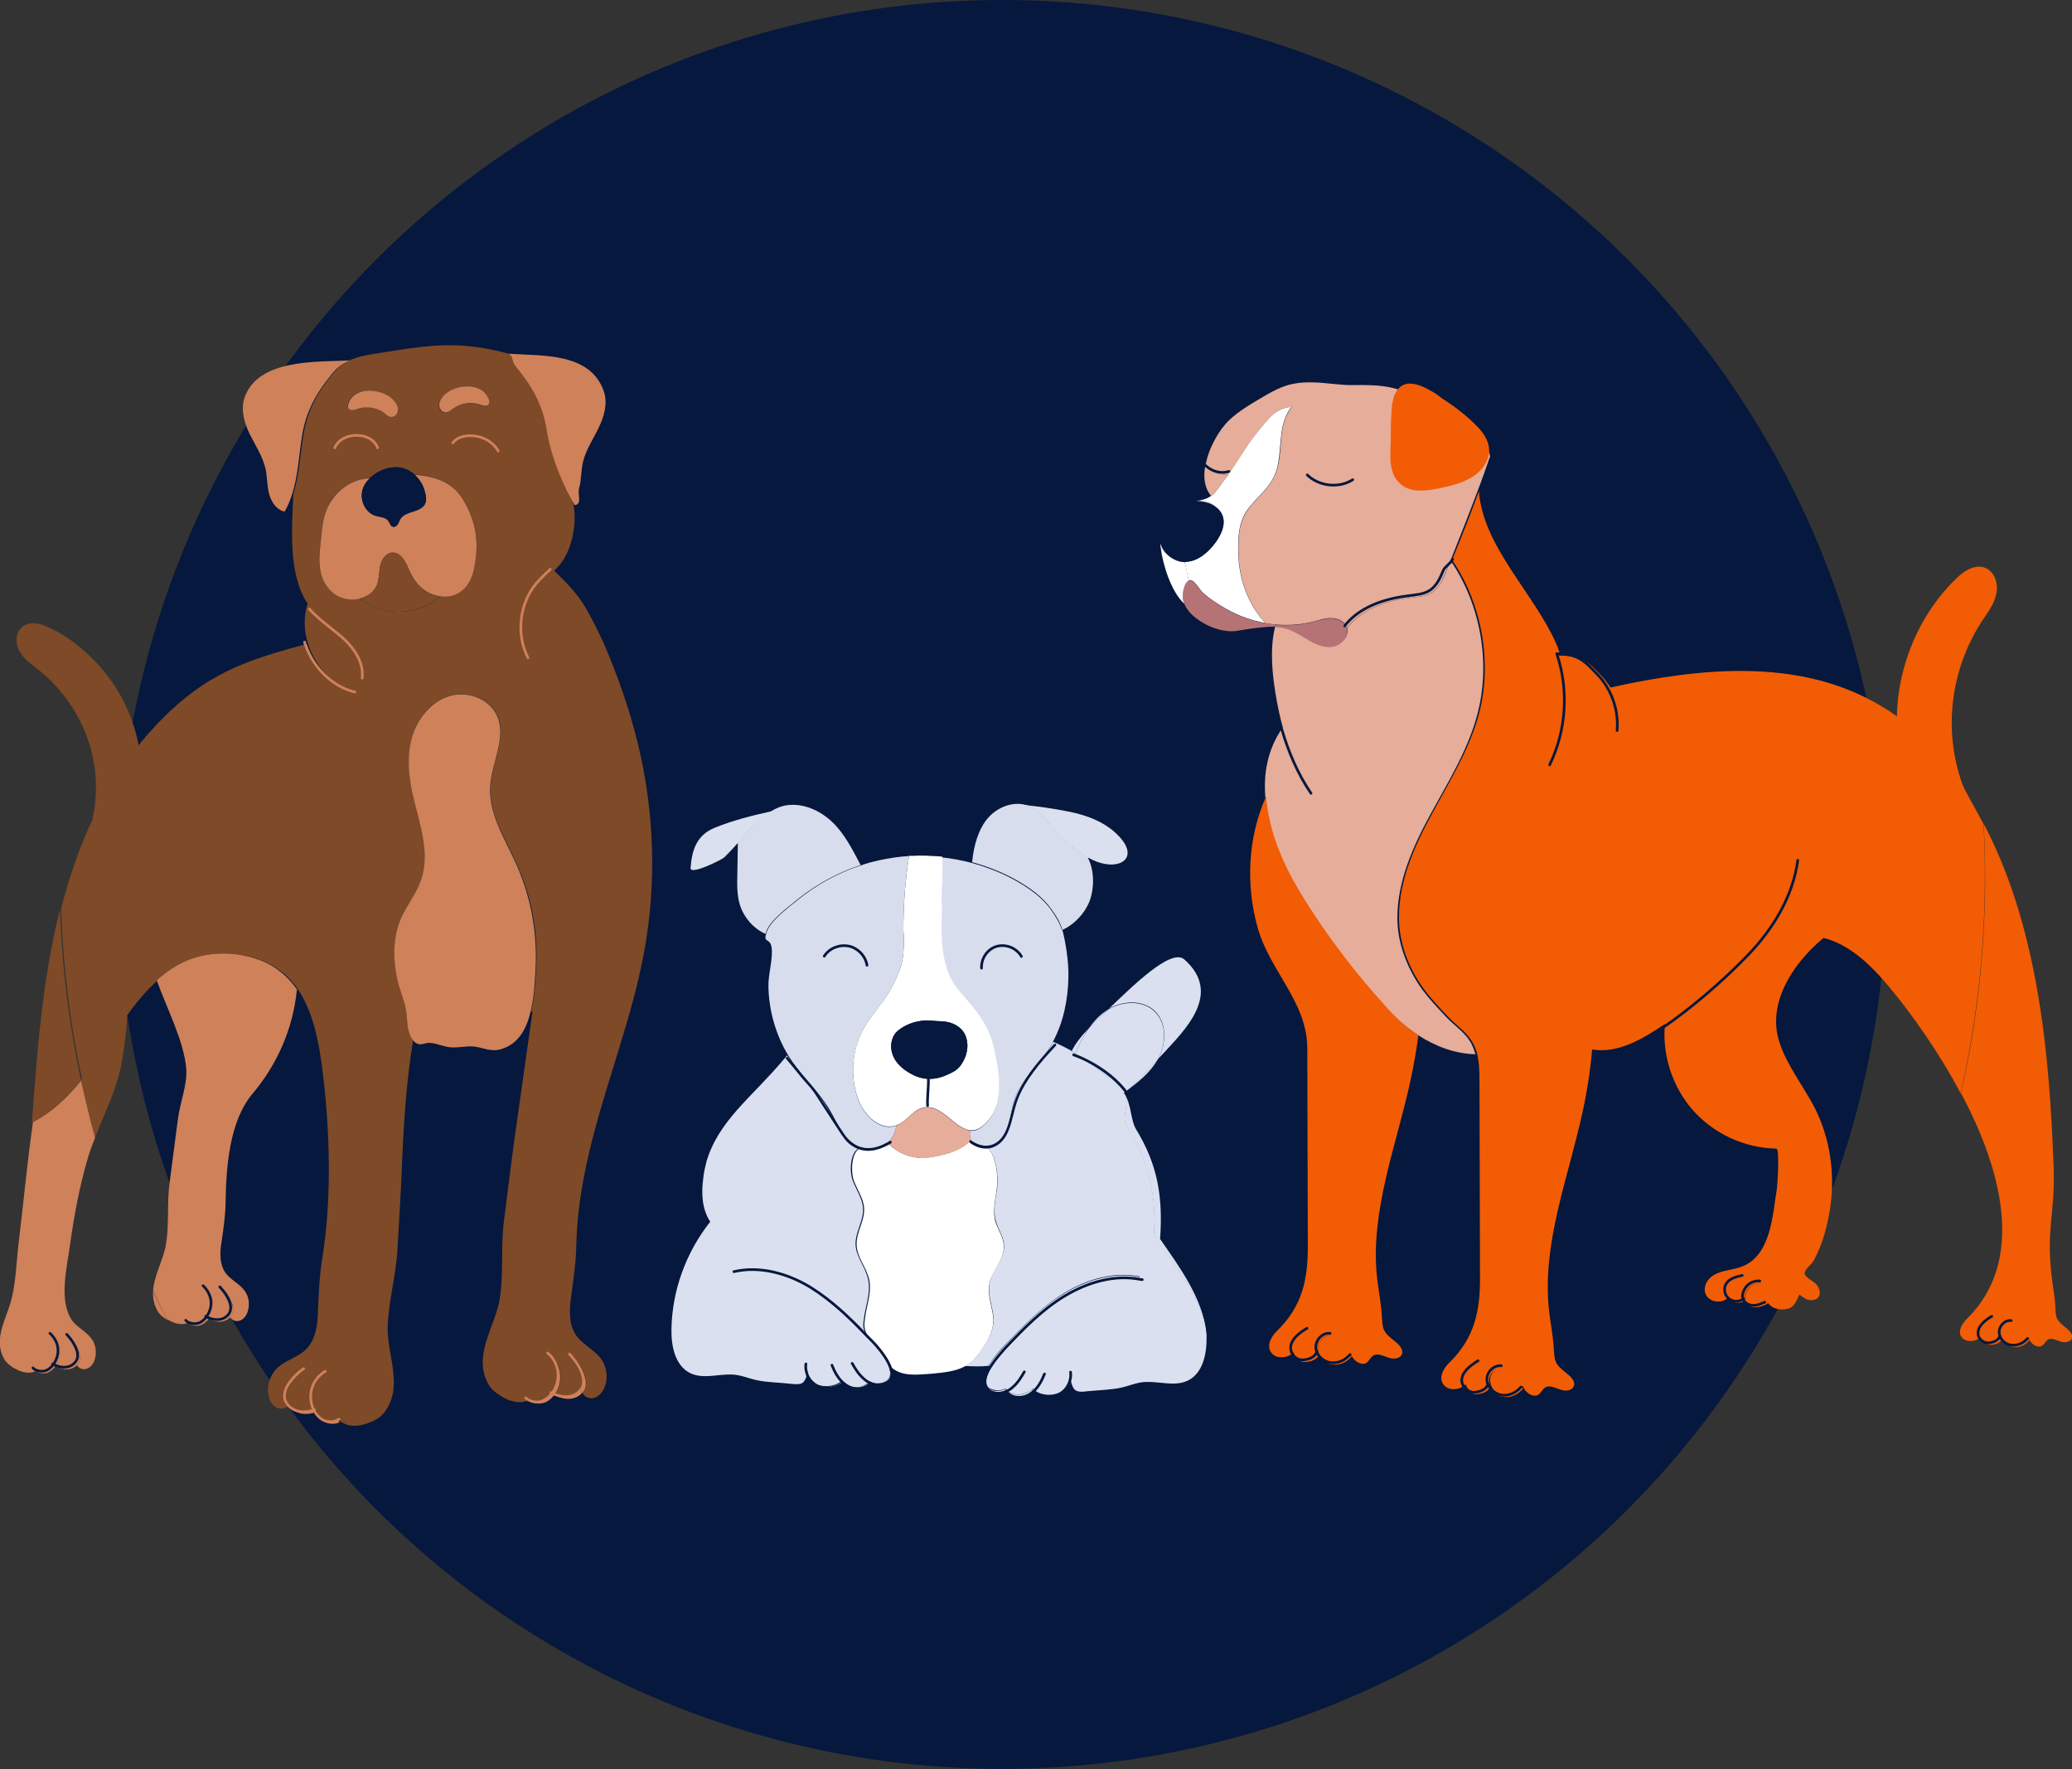
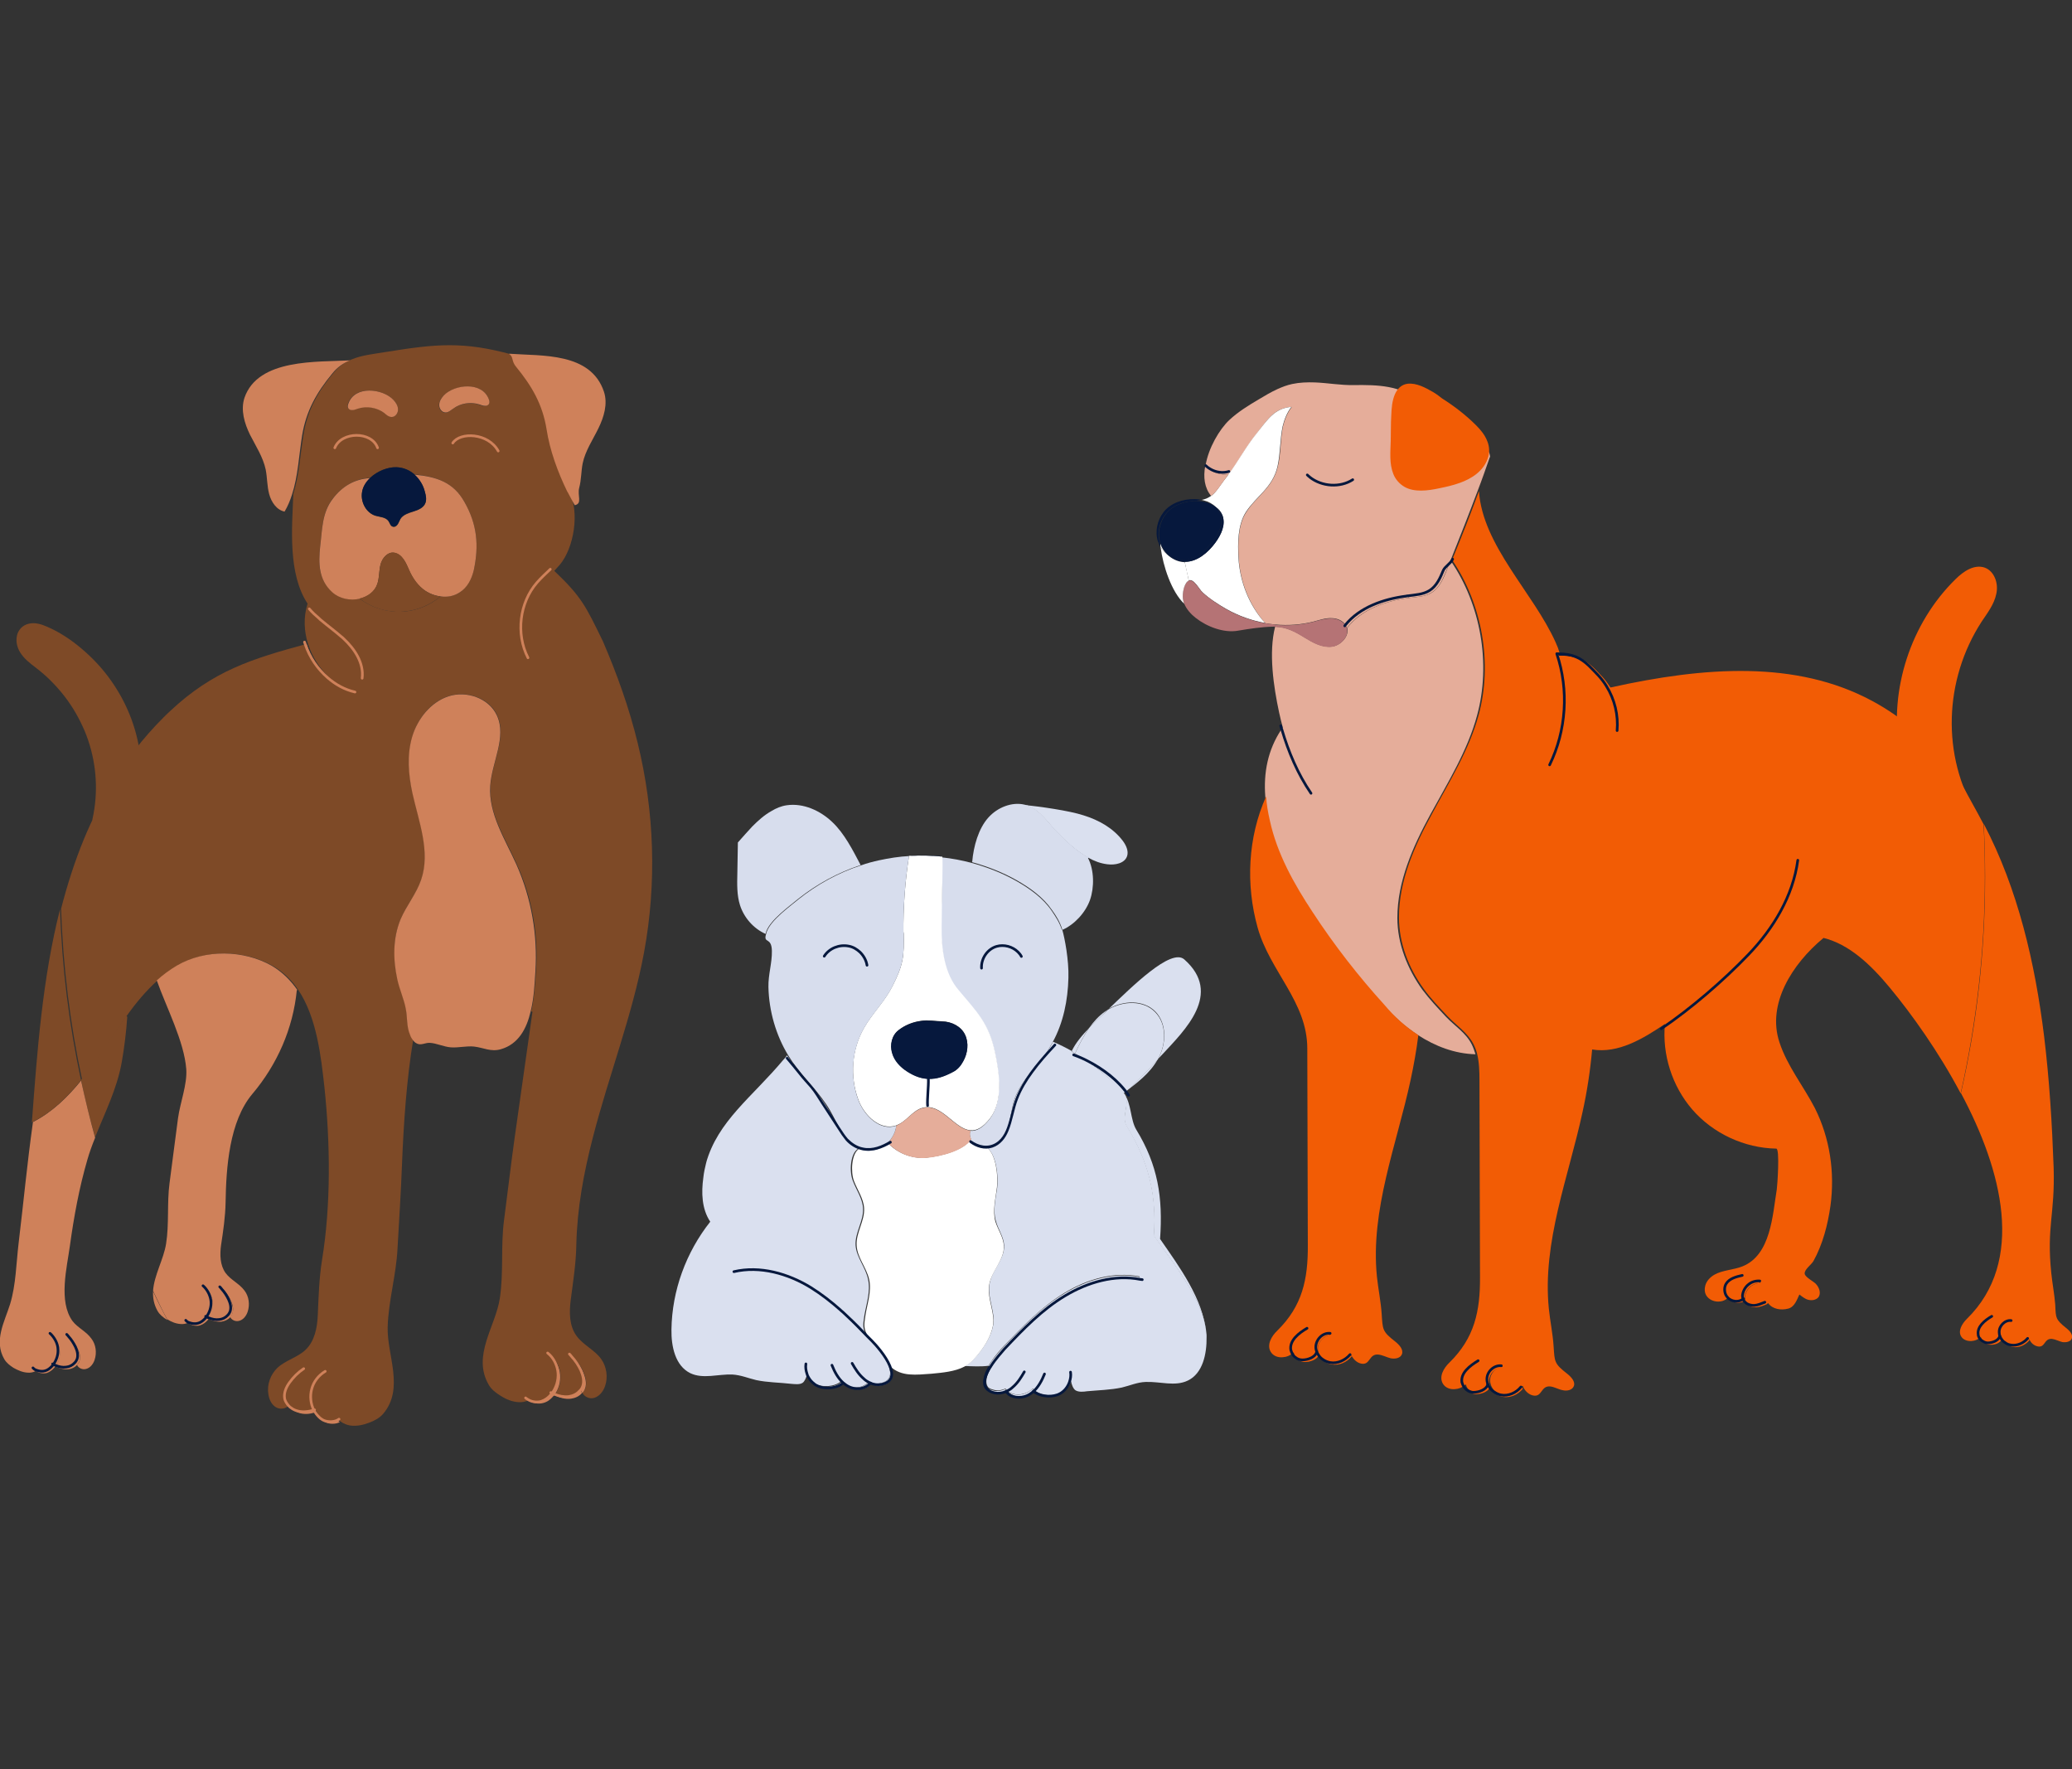
<svg xmlns="http://www.w3.org/2000/svg" version="1.1" id="Calque_1" x="0px" y="0px" width="779.8px" height="665.7px" viewBox="0 0 779.8 665.7" style="enable-background:new 0 0 779.8 665.7;" xml:space="preserve">
  <rect x="0" y="0" width="779.8" height="665.7" fill="#333333" stroke="none" />
  <style type="text/css">
	.st0{fill:#06183D;}
	.st1{fill:#DAE0EF;}
	.st2{fill:#F25C05;}
	.st3{fill:#E5AD9A;}
	.st4{fill:#B57375;}
	.st5{fill:#FFFFFF;}
	.st6{fill:#D7DDED;}
	.st7{fill:#7E4A27;}
	.st8{fill:#CF815A;}
	.st9{fill:none;stroke:#CF815A;stroke-linecap:round;stroke-linejoin:round;}
	.st10{fill:none;stroke:#06183D;stroke-linecap:round;stroke-linejoin:round;}
</style>
-   <circle class="st0" cx="377.1" cy="332.8" r="332.8" />
  <path d="M558.7,336.5c-0.9,4.5,0.9,9.4,4.2,12.6c0.1,0.1,0.3-0.1,0.2-0.2c-3.2-3.1-5-7.9-4.2-12.3  C558.9,336.4,558.7,336.4,558.7,336.5L558.7,336.5L558.7,336.5z" />
  <path class="st1" d="M445.7,361c14.6,12.9,0.1,26.7-8.1,35.6c-0.6,0.6-1.2,1.3-1.9,2c0.1-0.1,0.1-0.2,0.2-0.3  c3.1-5.5,3.3-13.2-1.1-17.7c-4.5-4.5-12-4.2-17.5-1C425.9,371.4,440.7,356.6,445.7,361L445.7,361z" />
  <path class="st1" d="M422.8,411.3c4.3-3.2,9-8.4,12.9-12.7C432.8,403.9,427.7,407.7,422.8,411.3z" />
  <path class="st1" d="M435.7,398.7c-3.9,4.3-8.6,9.5-12.9,12.7c-5.2-5.9-11.4-11-18.2-15c1.5-3.3,3.2-6.6,5.3-9.6  c2.2-2.3,4.6-4.5,6.7-6.5c0.2-0.2,0.4-0.4,0.6-0.5c5.5-3.2,13.1-3.5,17.5,1c4.5,4.5,4.2,12.2,1.1,17.7  C435.9,398.5,435.8,398.6,435.7,398.7L435.7,398.7z" />
  <path class="st1" d="M403.3,395.6c1.5-3.2,4-6.1,6.6-8.8c-2.1,2.9-3.8,6.3-5.3,9.6C404.2,396.1,403.8,395.9,403.3,395.6z" />
  <path class="st1" d="M409.9,386.8c1.7-2.4,3.6-4.5,6-6.2c0.4-0.3,0.9-0.6,1.3-0.9c-0.2,0.2-0.4,0.4-0.6,0.5  C414.6,382.3,412.2,384.5,409.9,386.8L409.9,386.8z" />
  <path class="st1" d="M375.3,446.9c0.5-4.3-0.3-11.9-3.5-14.8l0-0.2c0.1,0,0.1,0,0.2,0c3.7-0.8,6.2-4.3,7.4-7.9  c1.2-3.6,1.4-7.5,2.7-11c2.4-6.6,8-11.5,12-17.3c0.8-1.2,1.5-2.4,2.2-3.7c2.4,1,4.8,2.2,7.1,3.5c-0.1,0.1-0.1,0.2-0.1,0.3  c6.8,4,14.4,9.5,19.6,15.4c0.1,0.2,0.3,0.3,0.4,0.5c2.2,3.3-1.4,8.4,0.8,12c8.2,13.4,11.3,25.6,10.2,41.2  c7.2,10.4,18.5,23.8,19.7,36.5c0.1,0.5,0.1,1.1,0.1,1.7c0.1,6.3-1.4,13.7-7.1,16.4c-4.8,2.3-10.4,0.3-15.8,0.5c-3.2,0.1-6,1.4-9,2.1  c-4.2,0.9-8.8,1-13.1,1.4c-1.3,0.2-3.2,0.4-4.4-0.4c-0.9-0.7-1.4-2.2-1.6-3.4c-0.6,1.8-1.9,3.5-3.6,4.4c-2.8,1.5-7.6,1.2-10-0.9l0,0  c0,0,0.1,0,0.1-0.1c-0.3-0.2-0.6-0.4-0.9-0.6l0,0c-0.5,0.4-1,0.8-1.5,1.1c-2.3,1.4-5.6,1.6-7.7,0c-0.1-0.1-0.2-0.2-0.2-0.3  c-0.1,0-0.1,0-0.1,0c-0.3-0.2-0.5-0.5-0.8-0.8c-1.4,0.6-2.8,0.9-4.2,0.5c-0.9-0.2-1.7-0.5-2.2-0.9c-1.7-2-0.4-5.3,1.6-8.4  c1.7-2.7,4-5.2,5.1-6.5c7-7.4,14.1-14.8,22.8-20c8.1-5,17.9-7.9,27.3-6.4l0.1-0.5c-9.7-1.9-19.8,1-28.3,6.2  c-8.7,5.3-15.8,12.7-22.8,20c-1.2,1.2-3.4,3.7-5.2,6.5c-0.2,0.3-0.4,0.6-0.5,0.9c-2.9,0.4-6.1,0.2-9,0.1c1.3-0.7,2.4-1.5,3.4-2.6  c3.7-3.9,8.1-10.5,7.4-16c-0.5-4.3-2.3-8.5-1.4-12.7c1-4.9,5.6-9,5.4-14c-0.1-3.3-2.3-6.1-3.1-9.3  C373.6,455.5,374.7,451.1,375.3,446.9L375.3,446.9z" />
  <path class="st1" d="M404.6,396.4c6.8,4,13,9,18.2,15c-5.2-5.9-12.8-11.4-19.6-15.4c0.1-0.1,0.1-0.2,0.1-0.3  C403.8,395.9,404.2,396.1,404.6,396.4z" />
  <path class="st2" d="M777.6,499.7c1.3,1,2.7,2.5,2.1,4c-0.5,1.2-2.2,1.5-3.5,1.3c-1.3-0.3-2.5-1-3.9-1.2c-3.1-0.3-2.5,3.5-5.5,2.8  c-1.3-0.3-2.3-1.2-2.9-2.3c-0.2-0.3-0.4-0.6-0.4-0.9l-0.4,0.2c-1.5,1.8-4,2.9-6.3,2.5c-0.9-0.1-1.7-0.5-2.3-1  c-0.4-0.4-0.7-0.9-0.9-1.5c0,0.1-0.1,0.3-0.1,0.4c-0.3-0.3-0.5-0.8-0.7-1.1c-0.4,1.6-2.7,2.5-4.5,2.5c-0.7,0-1.4-0.2-2-0.7  c0,0,0,0,0-0.1c-0.4-0.4-0.7-1-0.8-1.5c-0.1,0.1-0.2,0.2-0.4,0.3c-0.9,0.7-1.8,1.1-3.1,1.2c-1.5,0.1-3.1-0.4-3.9-1.7  c-1.3-2.1,0.3-4.8,2.1-6.6c22.2-21.7,13.3-56-2.2-85c6-26.1,9.1-53.3,9.1-81.3c0-6.7-0.2-13.3-0.5-20c12.9,24.6,19.3,52.4,22.7,79.9  c2,16.4,3,33,3.6,49.6c0.5,17.7-2.7,21.9-0.9,39.5c0.4,4,1.2,8,1.5,12C773.7,495.9,773.6,496.5,777.6,499.7L777.6,499.7z" />
  <path class="st2" d="M763.4,503.4c0.1,0.3,0.2,0.6,0.4,0.9c-1.5,1.8-4,3-6.3,2.5c-1.2-0.2-2.3-0.9-3.2-1.8c0.7,0.5,1.5,0.9,2.3,1  c2.3,0.4,4.8-0.7,6.3-2.5L763.4,503.4L763.4,503.4z" />
  <path class="st2" d="M752.7,502.9c0.2,0.4,0.4,0.8,0.7,1.1c-0.7,1.4-2.7,2.1-4.3,2c-1.1,0-2.1-0.5-2.8-1.4c0.6,0.4,1.3,0.7,2,0.7  C749.9,505.4,752.3,504.5,752.7,502.9L752.7,502.9z" />
  <path class="st2" d="M746.5,310.1c0.4,6.6,0.5,13.3,0.5,20c0,27.9-3.2,55.1-9.1,81.3c-8.3-15.7-18.5-29.9-26.7-39.8  c-7.3-8.8-15.3-16.3-25-18.7l0,0.1c-11.7,9.7-21.3,24.8-16.5,39.2c2.9,8.9,9,16.4,13.3,24.7c5.7,11.3,7.6,24.3,5.9,36.8  c-1,7.1-2.9,14.5-6.4,20.8c-0.8,1.4-3.5,3.2-3.3,4.8c0.2,1.3,3.2,2.8,4.1,3.7c1.4,1.4,2.2,3.7,1,5.2c-0.9,1-2.4,1.2-3.7,0.9  s-2.3-1.2-3.4-2c-0.9,1.9-1.8,4.7-4.2,5.3c-2.6,0.7-5.9,0.3-7.6-2.1l-0.4,0.4c-1.3,0.6-2.6,1.1-4,1.2c-1.5,0.1-2.8-0.4-3.6-1.4  c-0.2-0.3-0.4-0.6-0.5-1c-0.2-0.6-0.3-1.3-0.1-2c0.3-1.4,1.2-2.8,2.3-3.6c1-0.7,2.2-1.1,3.4-1.1l-0.1-0.8c-1.4-0.1-3,0.3-4.1,1.2  c-1.2,0.9-2,2.2-2.3,3.6c-0.2,0.8-0.1,1.4,0.1,2c-1.4,1-3.5,1-5,0.1c-0.2-0.3-0.4-0.6-0.5-0.9c-0.1,0.1-0.1,0.2-0.2,0.2  c-2.9,3.3-10.2,1.2-8.6-4.5c0.5-1.8,1.9-3.2,3.5-4.1c1.6-0.9,3.4-1.3,5.2-1.7c1.8-0.4,3.6-0.7,5.3-1.4c10.7-4.3,11.3-19.3,12.9-29  c0.2-1.3,1.2-15.3-0.2-15.3c-12-0.2-23.8-5.7-31.6-14.7c-7.6-8.8-11.4-20.7-10.3-32.2c-8.3,5.6-17.6,11.2-27.4,9.6  c-0.7,7.9-1.9,15.8-3.6,23.5c-5.3,24.6-15.2,49-12.7,74c0.5,4.8,1.5,9.5,1.8,14.2c0.4,5.8,0.2,6.5,5.1,10.3c1.5,1.2,3.2,3,2.5,4.7  c-0.6,1.5-2.6,1.9-4.2,1.5c-1.6-0.3-3-1.2-4.6-1.4c-3.7-0.4-3,4.1-6.5,3.4c-1.5-0.3-2.7-1.4-3.5-2.7c-0.1-0.3-0.3-0.6-0.4-0.9  l-0.4,0.1c0,0,0,0,0,0c-1.8,2.2-4.7,3.5-7.5,3c-1-0.2-2-0.6-2.8-1.3v0c-0.5-0.6-0.9-1.2-1.2-1.9c-0.2-0.6-0.4-1.2-0.4-1.9  c-0.1-2.6,2.1-5,4.6-5.2v-0.7c-2.8-0.3-5.5,2.3-5.4,5.2c0,0.7,0.2,1.3,0.4,1.9c-0.5,1.9-3.3,3-5.3,2.9c-0.9,0-1.8-0.4-2.5-0.9  c0,0,0,0,0,0c-0.5-0.5-0.8-1.2-0.9-1.8c-0.1,0.1-0.3,0.2-0.4,0.3c-1.1,0.9-2.2,1.4-3.7,1.5c-1.8,0.2-3.7-0.5-4.6-2.1  c-1.5-2.6,0.3-5.8,2.5-7.9c9.4-9.2,11.6-19.3,11.5-32.2c-0.1-24.7-0.1-49.4-0.2-74c0-3.3-0.1-6.8-0.9-10c-0.3-1.3-0.8-2.5-1.4-3.7  c-2.3-4.4-6.4-6.9-9.7-10.4c-3-3.2-6.3-6.6-8.9-10.2c-5.7-7.8-9.4-17.3-9.4-27c0-13.8,5.8-26.8,12.4-38.9c6.5-12.1,14-24,17.6-37.3  c5.3-19.4,1.3-41.7-10-58.3c0.1-0.2,0.2-0.4,0.2-0.5c3.4-8.3,6.8-16.9,9.9-25.4c1.4,20.6,20.5,38.2,28.9,57c0.6,1.3,1.1,2.6,1.5,4  c0.1,0.2,0.2,0.5,0.3,0.7l0.1,0c5.2-0.1,8.2,1.2,11.3,3.8c1.4,1.2,2.7,2.6,4.3,4.3c1.2,1.3,2.2,2.7,3.1,4.1  c35.5-7.9,69.9-10.3,98.4,5c11.6,6.2,22.2,15.3,31.5,28.1c0.9,1.2,1.8,2.4,2.6,3.7C741.1,300.3,743.9,305.1,746.5,310.1L746.5,310.1  z" />
  <path class="st2" d="M662.3,482l0.1,0.8c-1.2,0-2.4,0.4-3.4,1.1c-1.2,0.9-2,2.2-2.3,3.6c-0.2,0.7-0.1,1.4,0.1,2  c-0.1,0.1-0.2,0.1-0.3,0.2c-0.2-0.3-0.4-0.6-0.5-0.9c-0.2-0.6-0.2-1.3-0.1-2c0.3-1.4,1.1-2.7,2.3-3.6  C659.3,482.2,660.8,481.8,662.3,482L662.3,482z" />
  <path class="st0" d="M656.7,489.5c0.1,0.4,0.3,0.7,0.5,1c-0.3-0.2-0.6-0.5-0.9-0.8C656.5,489.6,656.6,489.6,656.7,489.5L656.7,489.5  z" />
  <path class="st2" d="M655.9,488.7c0.1,0.3,0.3,0.6,0.5,0.9c-1.5,0.9-3.7,0.8-5-0.4c-0.1-0.1-0.3-0.3-0.4-0.5  C652.4,489.8,654.5,489.8,655.9,488.7L655.9,488.7z" />
  <path class="st0" d="M650.9,488.8c-0.1-0.1-0.2-0.2-0.4-0.3c-0.1-0.1-0.3-0.2-0.4-0.4c0.1-0.1,0.1-0.1,0.2-0.2  C650.5,488.2,650.7,488.5,650.9,488.8z" />
  <path class="st0" d="M586.5,246c5.4,0,8.4,1.5,11.6,4.5c-3-2.6-6.1-3.9-11.3-3.8l-0.1,0C586.7,246.4,586.6,246.2,586.5,246  L586.5,246z" />
  <path class="st2" d="M572.7,521.7c0.1,0.3,0.3,0.6,0.4,0.9c-1.8,2.2-4.7,3.5-7.5,3c-1.4-0.2-2.7-1-3.7-2c0.8,0.6,1.8,1.1,2.8,1.3  c2.8,0.5,5.7-0.8,7.5-3c1.2-1.5,1.2-1.5,0,0L572.7,521.7L572.7,521.7z" />
  <path class="st2" d="M565,513.9v0.7c-2.5,0.2-4.7,2.6-4.6,5.2c0,0.7,0.2,1.3,0.4,1.9c-0.1,0.2-0.1,0.3-0.2,0.4  c-0.3-0.4-0.5-0.8-0.7-1.1c-0.2-0.6-0.4-1.2-0.4-1.9C559.5,516.3,562.1,513.6,565,513.9L565,513.9z" />
  <path class="st0" d="M560.8,521.7c0.3,0.7,0.7,1.3,1.2,1.9c-0.5-0.4-1-0.9-1.4-1.4C560.7,522,560.7,521.9,560.8,521.7L560.8,521.7z" />
  <path class="st3" d="M560.8,172h-0.1c-1.5,4.3-3,8.6-4.7,13c-3.2,8.5-6.6,17.1-9.9,25.4c-0.1,0.2-0.2,0.4-0.2,0.5  c-0.6,1.5-1.2,2.9-1.8,4.4c-1.2,2.9-2.5,5.9-5.2,7.6c-2.5,1.7-5.8,1.7-8.8,2.1l-0.1-0.8c-0.2,0-0.5,0-0.7,0.1  c-8.5,1.1-17.5,4.2-22.9,10.9c-1-1.7-3.2-2.6-5.3-2.6c-2.3-0.1-4.5,0.7-6.8,1.3c-4.7,1.2-9.5,1.5-14.3,1.1c-1.3-0.1-2.5-0.3-3.8-0.5  c-6-6.7-9.5-15.6-10-24.5c-0.3-5.5-0.3-12.4,2.7-17.1c4-6.3,10-9.2,12-17.3c1.2-4.9,0.9-10,1.9-15c0.6-2.6,1.7-5.3,3.3-7.4l-0.1-0.1  c-6.6,0.6-8.9,4.8-13,10c-3.9,4.8-6.8,10.4-10.5,15.3c-2.8,0.5-5.9-0.4-7.9-2.4c-0.3-0.2-0.5-0.5-0.9-0.8c1.1-6.7,5.3-13.7,8.9-17.1  c3.3-3.1,7.2-5.5,11.1-7.8c2.3-1.4,4.7-2.8,7.1-3.9c1.8-0.8,3.6-1.5,5.5-1.9c2.8-0.6,5.7-0.7,8.6-0.6c4.9,0.2,9.7,1.1,14.6,1  c8.9-0.1,17.7,0,25.1,6.3c4.4,3.7,8,8.5,12.4,12.1C550.5,166.4,560.5,165.7,560.8,172L560.8,172z" />
  <path class="st2" d="M560,521c0.2,0.4,0.4,0.8,0.7,1.1c-0.8,1.7-3.3,2.5-5.2,2.5c-1.3,0-2.5-0.7-3.4-1.7c0.7,0.6,1.6,0.9,2.5,0.9  C556.7,524,559.5,522.9,560,521L560,521z" />
  <path class="st3" d="M545.9,210.9c11.4,16.6,15.3,38.9,10,58.3c-3.6,13.3-11,25.2-17.6,37.3c-6.6,12.1-12.4,25.2-12.4,38.9  c0,9.7,3.8,19.2,9.4,27c2.7,3.6,5.9,7,8.9,10.2c3.3,3.5,7.5,6,9.7,10.4c0.6,1.2,1,2.4,1.4,3.7c-7.8-0.2-15.1-3-21.6-7.2  c-4.8-3.1-9.1-7-12.8-11.1c-10-10.9-19.1-22.7-27.2-35.1c-7-10.7-13.4-22-16.1-34.5c-0.7-3-1.1-6-1.4-9c-0.7-9,0.9-17.6,6.1-25.4  c0.1-0.2,0.2-0.4,0.4-0.6l0.1,0c-0.5-1.9-1-3.8-1.4-5.7c-2.1-9.8-4-22.5-1.5-32.3c4.3,0.1,7.5,1.8,11.2,4.1  c3.1,1.9,6.5,3.8,10.1,3.4c3.4-0.4,6.7-3.9,5.8-7.1h0.1c5.3-6.9,14.5-10.1,23.1-11.2c3-0.4,6.3-0.4,8.8-2.1c2.6-1.7,4-4.7,5.2-7.6  C544.7,213.9,545.3,212.4,545.9,210.9L545.9,210.9z" />
-   <path class="st0" d="M551.1,521.1c0.1,0.7,0.5,1.3,0.9,1.8c-0.5-0.4-1-0.9-1.4-1.6C550.8,521.3,551,521.2,551.1,521.1z" />
  <path class="st2" d="M533.8,389.5c-0.7,5.6-1.7,11.2-2.9,16.8c-5.3,24.6-15.2,49-12.7,74c0.5,4.8,1.5,9.5,1.8,14.2  c0.4,5.8,0.2,6.5,5.1,10.3c1.5,1.2,3.2,3,2.5,4.8c-0.6,1.5-2.6,1.8-4.2,1.5c-1.6-0.4-3-1.2-4.6-1.4c-3.7-0.4-3,4.1-6.5,3.4  c-1.5-0.3-2.7-1.4-3.5-2.7c-0.2-0.3-0.3-0.6-0.4-0.9l-0.4,0.2l0,0c-1.8,2.1-4.7,3.5-7.5,3c-1-0.2-2-0.6-2.8-1.2  c-0.6-0.6-1-1.2-1.3-2c-0.2-0.6-0.4-1.2-0.4-1.9c-0.1-2.5,2-4.9,4.5-5.2l0-0.7c-2.8-0.3-5.3,2.4-5.3,5.2c0,0.7,0.2,1.3,0.4,1.9  c-0.5,2-3.3,3-5.3,2.9c-0.9,0-1.8-0.3-2.5-0.9h0c-0.5-0.5-0.8-1.2-0.9-1.9c-0.1,0.1-0.3,0.2-0.4,0.3c-1.1,0.9-2.2,1.4-3.7,1.5  c-1.8,0.2-3.7-0.5-4.6-2.1c-1.5-2.6,0.3-5.8,2.5-7.9c9.4-9.2,11.6-19.3,11.5-32.2c-0.1-24.7-0.1-49.4-0.2-74  c0-17.5-14.1-29-18.7-45.5c-4.5-16.1-3.7-33.9,3.2-49.3c0.2,3,0.7,6,1.4,9c2.7,12.5,9.1,23.9,16.1,34.5  c8.1,12.4,17.2,24.1,27.2,35.1C524.7,382.5,529,386.4,533.8,389.5L533.8,389.5z" />
  <path class="st3" d="M530,224.2l0.1,0.8c-8.6,1.1-17.8,4.3-23.1,11.2h-0.1c-0.1-0.1-0.1-0.3-0.2-0.4c-0.1-0.2-0.2-0.4-0.3-0.6  c5.4-6.7,14.3-9.8,22.9-10.9C529.5,224.3,529.7,224.3,530,224.2L530,224.2z" />
  <path class="st2" d="M508.3,509.5c0.1,0.3,0.3,0.6,0.4,0.9c-1.8,2.2-4.7,3.5-7.5,3c-1.4-0.2-2.6-0.9-3.6-1.9c0.8,0.6,1.8,1,2.8,1.2  c2.8,0.4,5.7-0.9,7.5-3l0,0L508.3,509.5L508.3,509.5z" />
  <path class="st4" d="M506.9,236.3c0.9,3.2-2.3,6.7-5.8,7.1c-3.6,0.4-7-1.5-10.1-3.4c-3.7-2.3-6.9-4-11.2-4.1l0.1-0.3l0-0.5  c4.8,0.4,9.6,0.1,14.3-1.1c2.2-0.6,4.5-1.3,6.8-1.3c2.1,0,4.3,0.9,5.3,2.6c0.1,0.2,0.2,0.4,0.3,0.6  C506.8,236,506.9,236.1,506.9,236.3L506.9,236.3z" />
  <path class="st2" d="M500.4,501.7l0,0.7c-2.4,0.3-4.5,2.7-4.5,5.2c0,0.7,0.2,1.3,0.4,1.9c-0.1,0.2-0.1,0.3-0.2,0.4  c-0.3-0.4-0.5-0.8-0.7-1.2c-0.2-0.6-0.4-1.2-0.4-1.9C495.1,504.2,497.7,501.5,500.4,501.7L500.4,501.7z" />
  <path class="st0" d="M497.7,511.5c-0.6-0.4-1.1-0.9-1.5-1.5c0.1-0.1,0.1-0.3,0.2-0.4C496.7,510.2,497.1,510.9,497.7,511.5  L497.7,511.5z" />
  <path class="st2" d="M495.6,508.8c0.2,0.4,0.4,0.8,0.7,1.2c-0.8,1.7-3.3,2.5-5.2,2.5c-1.3,0-2.5-0.7-3.4-1.7  c0.7,0.6,1.6,0.9,2.5,0.9C492.3,511.8,495.1,510.8,495.6,508.8L495.6,508.8z" />
  <path class="st0" d="M486.7,508.9c0.1,0.7,0.5,1.4,0.9,1.9c-0.5-0.4-1-0.9-1.4-1.6C486.4,509.2,486.6,509.1,486.7,508.9L486.7,508.9  z" />
  <path class="st5" d="M486,153.1L486,153.1c-1.6,2.1-2.7,4.8-3.3,7.4c-1,4.9-0.8,10-1.9,15c-1.9,8.1-8,11.1-12,17.3  c-3,4.8-3,11.7-2.7,17.1c0.5,9,4,17.9,10,24.5c-5.1-0.9-10-2.7-14.5-5.2c-3.1-1.8-6.6-4-9.1-6.4c-1.2-1.1-3.2-5.2-5.1-4.4  c-0.7-3.2-0.9-3.7-1.5-6.9v-0.1c4.7,0,8.8-3.5,11.5-7.2c2.2-3,3.9-6.8,2.7-10.2c-0.5-1.3-1.4-2.4-2.5-3.2c-1.2-1.2-2.8-2.1-4.5-2.5  c-0.2-0.1-0.5-0.1-0.8-0.2c1.5-0.3,2.6-0.9,3.5-1.5c2.1-1.5,3.3-4,5.9-7.2c0.2-0.3,0.5-0.7,0.7-1c3.7-5,6.6-10.5,10.5-15.3  C477.1,157.9,479.5,153.7,486,153.1L486,153.1z" />
  <path class="st4" d="M480,235l0,0.5l-0.1,0.3c-0.2,0-0.5,0-0.8,0c-4.4,0.1-8.9,0.8-13.1,1.5c-5.4,1-11.8-1.5-16-4.8  c-1.8-1.4-3.4-3.2-4.3-5.3c-0.2-0.4-0.3-0.9-0.4-1.3c-0.4-1.9,0-5,1.1-6.5c0.3-0.5,0.6-0.8,1-0.9c1.9-0.8,3.9,3.3,5.1,4.4  c2.6,2.4,6,4.6,9.1,6.4c4.5,2.5,9.4,4.3,14.5,5.2C477.4,234.7,478.7,234.9,480,235L480,235z" />
  <path class="st3" d="M462.4,178.4c-0.2,0.3-0.5,0.7-0.7,1c-2.5,3.2-3.7,5.6-5.9,7.2c-2.5-3-3-7.1-2.2-11.3l0.1,0  c0.3,0.2,0.5,0.5,0.8,0.7C456.6,178,459.7,178.9,462.4,178.4L462.4,178.4z" />
  <path class="st0" d="M460.1,194c1.3,3.5-0.5,7.2-2.7,10.2c-2.8,3.8-6.9,7.3-11.5,7.2c-0.2,0-0.3,0-0.5,0c-2.3-0.1-4.5-1.2-6.1-2.9  c1.5,1.2,3.4,2,5.3,2.1c0.2,0,0.4,0,0.5,0c4.7,0,8.8-3.5,11.5-7.2c2.2-3,4-6.8,2.7-10.2c-0.4-1-0.9-1.8-1.7-2.5  C458.7,191.6,459.6,192.7,460.1,194L460.1,194z" />
  <path class="st0" d="M459.3,193.3c1.3,3.4-0.5,7.2-2.7,10.2c-2.8,3.8-6.9,7.3-11.5,7.2c-0.2,0-0.3,0-0.5,0c-1.9-0.1-3.8-0.9-5.3-2.1  c-1.1-1.1-2-2.5-2.5-4c0,0,0-0.1-0.1-0.1c-1.2-3.7-0.3-8,2.1-11.1c2.6-3.4,7.3-5,11.7-4.9c1.2,0,2.3,0.2,3.5,0.5  c1.3,0.4,2.5,1,3.6,1.8C458.3,191.5,458.9,192.3,459.3,193.3L459.3,193.3z" />
-   <path class="st5" d="M457.6,190.8c-1.1-0.9-2.3-1.5-3.6-1.8c-1.1-0.3-2.3-0.5-3.5-0.5v-0.1c0.7-0.1,1.3-0.2,1.9-0.3  c0.2,0.1,0.5,0.1,0.8,0.2C454.8,188.7,456.4,189.6,457.6,190.8L457.6,190.8z" />
  <path class="st1" d="M454,503.3c0-0.5,0-1.1-0.1-1.7C453.9,502.2,454,502.7,454,503.3z" />
  <path class="st0" d="M452.3,188.1c-0.6,0.1-1.2,0.2-1.9,0.3v0.1c-4.4-0.1-9,1.5-11.7,4.9c-2.4,3.1-3.4,7.4-2.1,11.1  c0,0.1,0,0.1,0.1,0.1c0,0.4,0.1,0.8,0.1,1.3c-0.4-0.6-0.7-1.3-0.9-2c0-0.1,0-0.1-0.1-0.1c-1.2-3.8-0.3-8,2.1-11.1  c2.6-3.4,7.3-5,11.7-4.9C450.5,187.8,451.5,187.9,452.3,188.1L452.3,188.1z" />
  <path class="st1" d="M436.6,466.2c7.2,10.4,16.3,22.7,17.3,35.3c-1.1-12.7-12.5-26.2-19.7-36.5c1.1-15.6-2-27.9-10.2-41.2  c-2.2-3.6,1.4-8.6-0.8-12c2.6,3.4,2.2,9.5,4.4,13.2C435.8,438.4,437.7,450.6,436.6,466.2L436.6,466.2z" />
  <path class="st5" d="M445.9,211.6c0.7,3.2,0.9,3.7,1.5,6.9c-0.3,0.1-0.7,0.4-1,0.9c-1.1,1.6-1.5,4.7-1.1,6.5  c0.1,0.5,0.2,0.9,0.4,1.3h0c-4.8-4.5-8-14.2-8.9-21.3c0.6,1,1.5,1.9,2.4,2.7c1.7,1.6,3.8,2.7,6.1,2.9  C445.5,211.5,445.7,211.5,445.9,211.6L445.9,211.6L445.9,211.6z" />
  <path class="st5" d="M439.2,208.6c-0.9-0.8-1.8-1.6-2.4-2.7c-0.1-0.4-0.1-0.9-0.1-1.3C437.2,206.2,438.1,207.5,439.2,208.6  L439.2,208.6z" />
  <path class="st1" d="M428.8,480.5l-0.1,0.5c-9.4-1.5-19.2,1.4-27.3,6.4c-8.7,5.3-15.8,12.7-22.8,20c-1.2,1.2-3.4,3.7-5.1,6.5  c-0.4,0.1-0.9,0.1-1.4,0.2c0.2-0.3,0.4-0.6,0.5-0.9c1.7-2.7,4-5.2,5.2-6.5c7-7.4,14.1-14.8,22.8-20  C409,481.6,419.1,478.6,428.8,480.5L428.8,480.5z" />
  <path class="st1" d="M422.5,316.3c1.3,1.7,2.3,3.9,1.7,5.8c-0.9,2.8-4.6,3.5-7.5,3.1c-2.5-0.3-4.9-1.2-7.2-2.5  c-4.6-2.5-8.7-6.5-12.2-10.1c-3.1-3.3-5.7-7.3-9.9-9.1c-0.6-0.3-1.2-0.4-1.8-0.6v0c5.8,0.6,16.7,2.1,22.2,3.9  C413.6,308.6,418.9,311.6,422.5,316.3L422.5,316.3z" />
  <path class="st6" d="M409.5,322.9c2.3,4.5,2.4,11,0.7,15.8c-1.7,4.7-5.8,9.2-10.4,11.2c0-0.1-0.1-0.2-0.1-0.4  c-0.8-2.6-2.2-4.9-3.8-7.1c-3.3-4.8-8.2-8.3-13.3-11.2c-5.3-3-11-5.2-16.8-6.8l0.1-0.2c0.5-5.7,2.3-12.4,6.1-16.6  c3.4-3.8,8.9-6,13.7-4.8c0.6,0.1,1.2,0.3,1.8,0.6c4.2,1.8,6.8,5.9,9.9,9.1c3.5,3.6,7.5,7.6,12.2,10.1L409.5,322.9L409.5,322.9z" />
  <path class="st6" d="M399.8,349.9c0.9,3,2.5,11.4,2.3,18c-0.2,8.4-1.9,16.9-5.9,24.2c-0.7,1.2-1.4,2.5-2.2,3.7  c-4,5.8-9.6,10.7-12,17.3c-1.3,3.5-1.5,7.4-2.7,11c-1.2,3.6-3.7,7.1-7.4,7.9c-0.1,0-0.1,0-0.2,0c-2.5,0.4-5.1-1.1-6.2-3.2  c-0.5-1-0.7-2.2-0.3-3.3c2.2,0.2,4.6-1,7.3-4.5c5.1-6.7,3.4-17.3,1.9-24.8c-2.3-10.9-6.7-15.2-13.7-23.2c-5.6-6.4-6.5-15.9-6.5-24  c0.1-10.7,0.7-25,0.2-26.4c3.8,0.4,7.6,1.1,11.3,2.1c5.8,1.6,11.5,3.8,16.8,6.8c5.1,2.9,10,6.4,13.3,11.2c1.5,2.2,3,4.5,3.8,7.1  C399.7,349.7,399.8,349.8,399.8,349.9L399.8,349.9z" />
  <path class="st1" d="M389.5,523.2C389.5,523.2,389.4,523.3,389.5,523.2c-0.5,0.5-1,0.9-1.6,1.2c-2.7,1.6-6.5,1.5-8.5-0.7  c2.2,1.5,5.4,1.4,7.7,0c0.5-0.3,1-0.7,1.5-1.1l0,0C388.9,522.8,389.2,523.1,389.5,523.2L389.5,523.2z" />
  <path class="st0" d="M379.1,523.4c0.1,0.1,0.2,0.2,0.2,0.3C379.3,523.6,379.2,523.6,379.1,523.4  C379.1,523.4,379.1,523.4,379.1,523.4L379.1,523.4z" />
  <path class="st1" d="M378.3,522.7c0.2,0.3,0.5,0.6,0.8,0.8c-1.3,0.6-2.8,0.8-4.2,0.5c-1.4-0.3-2.4-0.9-3-1.6  c0.5,0.4,1.3,0.7,2.2,0.9C375.5,523.6,377,523.3,378.3,522.7z" />
  <path class="st5" d="M377.8,468.9c0.2,5-4.3,9.1-5.4,14c-0.9,4.2,0.9,8.4,1.4,12.7c0.7,5.6-3.7,12.1-7.4,16c-1,1.1-2.2,1.9-3.4,2.6  c-3.6,1.9-8.2,2.3-12.4,2.7c-5.8,0.4-11.3,1.2-15.5-2.7c-1.5-3.7-5.2-7.8-6.8-9.5c-0.5-0.5-1-1.1-1.5-1.6c-1.8-3.1-1.7-4.3-1.1-8.1  c0.7-4.5,2.4-9.1,1.4-13.6c-1-4.5-4.5-8.2-4.7-12.8c-0.3-4.8,3.1-9.2,2.8-14c-0.2-3.6-2.5-6.8-3.8-10.2c-1.3-3.4-1-10.4,2-12.2  c0.1,0.1,0.3,0.1,0.4,0.2c3.8,1.4,7.6,0.1,10.2-2.5c3.6,4,9.2,6.2,14.6,5.7c5.3-0.5,13.9-2.6,16.9-7c1,2.1,3.7,3.6,6.2,3.2l0,0.2  c3.2,2.8,4,10.5,3.5,14.8s-1.7,8.6-0.6,12.8C375.6,462.8,377.7,465.6,377.8,468.9L377.8,468.9z" />
  <path class="st5" d="M374.5,396c1.6,7.6,3.2,18.2-1.9,24.8c-2.7,3.5-5.1,4.7-7.3,4.5c-6.1-0.4-11.1-10.6-18.3-8.4  c-3.7,1.1-5.9,5.2-9.6,6.5c-0.1,0.1-0.2,0.1-0.2,0.1c-6,2-12-3.8-14.2-9.8c-3.2-8.7-2.5-18.7,2.1-26.8c3.1-5.5,7.8-10,10.7-15.7  c4.2-8.2,4.5-11.3,4.3-20.4c0-0.7,0,0.2-0.1,0.4c-0.1-9.8,0.6-19.4,2.1-29.1c0,0,0.1-0.1,0.2-0.1c4.1-0.2,8.2-0.1,12.3,0.3  c0.4,1.4-0.2,15.6-0.2,26.4c-0.1,8.1,0.9,17.6,6.5,24C367.8,380.9,372.2,385.1,374.5,396L374.5,396z M362.5,399.3  c1.7-3,2.2-6.9,0.7-10c-1.5-3.2-5.2-4.9-8.5-5c-2.6-0.1-5.5-0.6-8-0.2c-3.1,0.4-6.1,1.6-8.5,3.5c-2.5,1.9-3.3,5.5-2.4,8.5  c0.9,3,3.2,5.5,5.8,7.1c2.8,1.8,5.3,2.7,7.9,2.7c3,0.1,5.9-0.9,9.2-2.6C360.3,402.5,361.6,401,362.5,399.3L362.5,399.3z" />
  <path class="st0" d="M373.4,513.9c-2,3.1-3.3,6.4-1.6,8.4c-2.6-1.7-1.7-5,0.2-8.2C372.5,514.1,373,514,373.4,513.9L373.4,513.9z" />
  <path class="st3" d="M365.3,425.4c-0.4,1.1-0.3,2.3,0.3,3.3c-3,4.4-11.6,6.5-16.9,7c-5.4,0.5-10.9-1.7-14.6-5.7  c1.7-1.7,2.9-3.9,3.2-6.3l-0.1-0.1c0.1,0,0.2,0,0.2-0.1c3.6-1.4,5.9-5.4,9.6-6.5C354.2,414.8,359.2,425,365.3,425.4L365.3,425.4z" />
  <path class="st0" d="M363.2,389.4c1.5,3.1,1,7-0.7,10c-0.9,1.7-2.2,3.2-3.9,4c-3.3,1.8-6.2,2.7-9.2,2.6c-2.5-0.1-5.1-0.9-7.9-2.7  c-2.7-1.7-5-4.1-5.8-7.1c-0.9-3-0.1-6.6,2.4-8.5c2.4-1.9,5.4-3.1,8.5-3.5c2.5-0.4,5.4,0.1,8,0.2  C358.1,384.4,361.7,386.2,363.2,389.4L363.2,389.4z" />
  <path class="st0" d="M354.5,322.3L354.5,322.3c-4-0.4-8.2-0.5-12.3-0.2C343.7,321.7,354.3,321.8,354.5,322.3L354.5,322.3z" />
  <path class="st6" d="M342.3,322.1c-0.1,0-0.2,0.1-0.2,0.1c-1.5,9.7-2.2,19.3-2.1,29.1c0-0.3,0-1.1,0.1-0.4c0.2,9-0.1,12.1-4.3,20.4  c-2.9,5.7-7.6,10.2-10.7,15.7c-4.5,8-5.3,18.1-2.1,26.8c2.2,6,8.2,11.9,14.2,9.8l0.1,0.1c-0.3,2.4-1.5,4.6-3.2,6.3  c-2.6,2.6-6.5,3.9-10.2,2.5c-0.1-0.1-0.3-0.1-0.4-0.2c-5.6-2.3-8-9-11-14.3c-3.9-6.8-9.8-12.1-14.3-18.5c-0.5-0.8-1-1.5-1.5-2.3  c-4.7-7.7-7.3-16.8-7.5-25.8c-0.1-4.7,1.4-9.1,1.3-13.6c-0.1-5.4-3.3-2.6-2.2-6.3c0.1-0.3,0.2-0.6,0.3-1c1.7-4.4,8.4-9.2,11.9-12.1  c7-5.6,15-10,23.6-12.8c2.2-0.8,4.5-1.4,6.8-1.9C334.6,322.9,338.4,322.3,342.3,322.1L342.3,322.1z" />
  <path class="st1" d="M335.1,514.3c1.3,3.1,1.1,6-3.1,6.9c-1.4,0.3-2.9,0.1-4.2-0.5c-0.4-0.1-0.7-0.3-1-0.5c0.1-0.1,0.1-0.1,0.2-0.2  c1.4,0.6,2.8,0.8,4.3,0.5c4.2-0.9,4.4-3.8,3.1-6.9c-1.5-3.7-5.2-7.8-6.8-9.6c-0.2-0.2-0.4-0.4-0.5-0.6c-0.1-0.1-0.1-0.2-0.2-0.3  c0.5,0.5,1,1.1,1.5,1.6C330,506.5,333.6,510.6,335.1,514.3L335.1,514.3z" />
  <path class="st1" d="M334.3,513.6c1.3,3.2,1.1,6-3.1,6.9c-1.4,0.3-2.9,0.1-4.3-0.5c-0.8-0.4-1.6-0.8-2.2-1.4  c0.2,0.1,0.3,0.3,0.5,0.5c0.4,0.4,1,0.8,1.5,1c-2,2.3-6,2.5-8.6,0.8c-0.4-0.2-0.7-0.5-1-0.8c0,0-0.1,0-0.1-0.1  c-0.1-0.1-0.2-0.2-0.4-0.3c-2.4,2.1-7.1,2.5-10,0.9c-0.4-0.2-0.7-0.4-1-0.7c-0.8-0.8-1.4-1.8-1.8-3c0,0.2-0.1,0.4-0.2,0.7  c-0.3,1-0.8,2.2-1.5,2.7c-1.1,0.8-3.1,0.5-4.4,0.4c-4.3-0.5-8.9-0.5-13.1-1.4c-3-0.7-5.7-1.9-9-2.1c-5.3-0.2-11,1.8-15.8-0.5  c-5.7-2.8-7.2-10.1-7.1-16.4c0.2-14.7,5.5-29.1,14.6-40.6c-3.2-4.8-3.4-10.9-2.6-16.6c0.2-1.9,0.6-3.7,1-5.3c0.3-1.1,0.3-1.1,0-0.1  c4.4-15.9,17.4-24.9,29.1-38.9c0.5-0.5,1-1.1,1.4-1.7c0.5,0.8,1,1.5,1.5,2.3c4.5,6.4,10.4,11.7,14.3,18.5c3.1,5.3,5.4,12,11,14.3  c-3.1,1.8-3.4,8.9-2,12.2c1.3,3.4,3.6,6.6,3.8,10.2c0.3,4.8-3.1,9.2-2.8,14c0.3,4.5,3.8,8.3,4.7,12.8c1,4.5-0.6,9-1.4,13.6  c-0.6,3.8-0.7,5,1.1,8.1c-2.7-2.8-5.4-5.6-8.3-8.2c-0.8-0.8-1.6-1.5-2.4-2.2c0.8,0.7,1.6,1.4,2.4,2.2c2.5,2.4,5,5,7.5,7.5  c0.3,0.3,0.7,0.7,1,1c0.2,0.2,0.4,0.4,0.5,0.6C329.1,505.7,332.8,509.8,334.3,513.6L334.3,513.6z" />
  <path class="st1" d="M326.8,520.2c0.3,0.2,0.6,0.4,1,0.5c-2,2.5-6,2.7-8.8,1c-0.5-0.3-1-0.7-1.5-1.1h0c-0.1-0.1-0.2-0.2-0.4-0.4  c0.3,0.3,0.7,0.5,1,0.8C320.9,522.6,324.8,522.5,326.8,520.2L326.8,520.2z" />
  <path class="st1" d="M327,503.4c-0.3-0.3-0.7-0.7-1-1c-2.4-2.6-4.9-5.1-7.5-7.5c2.9,2.6,5.6,5.4,8.3,8.2  C326.9,503.2,326.9,503.3,327,503.4L327,503.4z" />
  <path class="st1" d="M327,520c-0.1,0.1-0.1,0.1-0.2,0.2c-0.5-0.3-1.1-0.7-1.5-1.1c-0.2-0.2-0.4-0.4-0.5-0.5  C325.4,519.2,326.2,519.6,327,520L327,520z" />
  <path class="st1" d="M318.5,494.9c-0.8-0.8-1.6-1.5-2.4-2.2C316.9,493.4,317.8,494.1,318.5,494.9z" />
  <path class="st1" d="M317.1,520.2c0.1,0.1,0.2,0.2,0.4,0.4c-2.4,2.1-7.1,2.5-9.9,1c-0.7-0.4-1.3-0.8-1.8-1.4c0.3,0.2,0.6,0.5,1,0.7  c2.8,1.5,7.6,1.2,10-0.9C316.8,520,316.9,520.1,317.1,520.2C317.1,520.2,317.1,520.2,317.1,520.2L317.1,520.2z" />
  <path class="st6" d="M313.2,309.3c4.6,4.3,7.8,10.7,10.7,16.2c-8.5,2.8-16.6,7.2-23.6,12.8c-3.5,2.9-10.2,7.7-11.9,12.1  c-0.1,0.4-0.2,0.8-0.3,1c-4.5-2-8.1-6.1-9.6-10.8c-1.2-3.8-1.1-7.9-1-12c0.1-3.3,0.1-8.2,0.2-11.6c1.8-2,3.6-4.1,5.4-6  c2.2-2.2,4.5-4.3,7.2-5.8c1.8-1.1,3.7-1.9,5.8-2.2C302.3,302.1,308.7,305,313.2,309.3L313.2,309.3z" />
  <path class="st0" d="M303.9,517.2c0.4,1.1,1,2.1,1.8,3c-0.8-0.6-1.5-1.4-2-2.3C303.8,517.6,303.9,517.4,303.9,517.2L303.9,517.2z" />
-   <path class="st1" d="M290.2,305.3l0.1,0.1c-2.6,1.5-5,3.6-7.2,5.8c-1.9,1.9-3.6,4-5.4,6c-1.7,1.9-3.4,3.7-5.1,5.4  c-0.8,0.8-12.9,6.9-12.7,4c0.5-7.1,2.5-12.4,9-15.1C275.8,308.7,282.9,306.9,290.2,305.3L290.2,305.3z" />
  <path class="st1" d="M295.1,399c-11.7,14.1-24.7,23-29.1,38.9C270.2,422.2,281.8,414.6,295.1,399z" />
  <path class="st1" d="M266,438c-0.4,1.7-0.8,3.5-1,5.3C265.2,441.4,265.6,439.7,266,438z" />
  <path class="st7" d="M240,279.6c6.3,25.7,7.2,52.7,2.4,78.7c-4.4,23.8-13.3,46.4-19.3,69.8c-3.4,13.2-5.9,26.6-6.2,40.2  c-0.1,7-1.2,13.8-2.1,20.8c-0.6,4.7-0.6,9.8,2.2,13.6c2.5,3.4,6.7,5.2,9.2,8.6c2.1,2.9,2.7,6.9,1.5,10.3c-0.7,2-2.1,3.8-4.1,4.4  c-1.7,0.5-3.7-0.4-4.4-1.9c0.5-0.5,0.9-1.1,1.1-1.8c0.7-1.9,0.1-4.1-0.7-6c-1-2.3-2.5-4.4-4.3-6.1l-0.1,0.1c1.5,1.6,2.7,3.4,3.6,5.3  c0.8,1.9,1.4,4,0.7,6c-0.2,0.5-0.4,1-0.8,1.4c-0.1,0.1-0.2,0.3-0.4,0.4c-1,1.2-2.6,1.9-4.1,2.1c-1.8,0.2-3.6-0.2-5.3-0.9  c1.5-2.1,2.2-4.8,2-7.4c-0.2-2.9-1.7-5.7-3.9-7.5l0,0c1.7,1.8,2.9,4.3,3.1,6.8c0.2,2.7-0.6,5.4-2.2,7.6c-0.1,0.2-0.2,0.3-0.4,0.5  c-1,1.2-2.2,2.1-3.7,2.5c-1.3,0.4-3.1,0.3-4.5-0.4c-0.1,0.1-0.1,0.1-0.2,0.1c-1.2,0.6-2.5,0.9-3.9,0.8c-2.4-0.1-4.8-1.1-6.8-2.4  c-1.8-1.1-3.5-2.4-4.5-4.2c-6.3-10.9,2.6-21.9,4.2-32.4c1.5-9.8,0.3-19.7,1.6-29.5c1.4-10.6,2.6-21.2,4.1-31.8  c2.2-15.5,4.4-31.1,6.6-46.6l-0.5-0.1c1.2-5.1,1.5-10.7,1.8-15c1-13.7-1.4-27.7-7.1-40.2c-4.3-9.7-10.7-19.2-10-29.8  c0.6-9,6.3-18.3,2.5-26.5c-3-6.5-11.4-9.3-18.2-7.2c-6.8,2.2-11.7,8.4-13.7,15.3c-2,6.8-1.4,14.2,0.1,21.1  c2.4,10.9,6.9,22.1,3.3,32.6c-1.8,5.3-5.5,9.7-7.7,14.8c-3.1,7.2-2.9,15.1-1.3,22.6c0.8,3.7,2.5,7.4,3.2,11.1  c0.6,3.5,0.2,6.7,1.7,10.1c0.3,0.7,0.6,1.3,1,1.8c-2.5,15-3.6,31.6-4.2,46.6c-0.4,10.7-1.1,21.3-1.7,32c-0.5,9.9-3.4,19.5-3.7,29.4  c-0.3,10.7,6.4,23.1-1.7,32.7c-1.4,1.6-3.3,2.6-5.2,3.3c-2.3,0.9-4.7,1.4-7.1,1.1c-1.3-0.2-2.6-0.7-3.7-1.5  c-0.3-0.2-0.6-0.4-0.8-0.7c-1.6,0.9-4.1,0.8-5.6,0c-0.3-0.2-0.7-0.4-1-0.6c0,0,0,0-0.1-0.1c-0.5-0.5-0.9-1.1-1.3-1.8  c-0.1-0.2-0.2-0.4-0.3-0.5c-0.1-0.3-0.3-0.6-0.4-0.9l-0.1,0.1c-0.1,0-0.2,0.1-0.3,0.1c-2.1,0.6-4.4,0.9-6.5,0.2  c-0.8-0.2-1.5-0.6-2.1-1.1c0,0,0-0.1,0-0.1c-0.3-0.3-0.6-0.6-0.8-0.9c0,0.1-0.1,0.1-0.1,0.2c-1.1,1.2-3.1,1.6-4.6,0.9  c-1.9-0.9-2.9-3-3.2-5.1c-0.6-3.6,0.8-7.4,3.4-9.9c3.1-2.9,7.6-3.9,10.6-6.8c3.4-3.2,4.4-8.3,4.6-13c0.3-7,0.5-13.9,1.6-20.8  c3.4-20.8,3.1-44,0.9-65c-1.3-11.7-2.9-26.3-9.9-36.7c-2.4-3.6-5.6-6.7-9.6-9c-10.6-6-25.1-6.3-35.7-0.1c-2.7,1.6-5.2,3.5-7.6,5.6  c-4.3,3.9-8.1,8.4-11.5,13.2c-2.7,3.7-5.2,7.5-7.6,11.2c-2.9,4.4-5.9,8.8-9.3,13c-4.5-20.9-7.2-42.4-7.9-64.4  c2.3-8.9,5.1-17.7,8.6-26.2c2.9-7,6.3-13.8,10.2-20.4c5.5-9.2,12.1-17.7,19.7-25.3c0.8-0.8,1.7-1.7,2.6-2.5  c16.1-15.1,30.7-19.6,51.3-25.2c1.6,4.8,4.6,9.2,8.4,12.5c-3.6-3.4-6.4-7.8-7.9-12.6c-1.5-4.8-1.7-10-0.2-14.9l0.1-0.1  c-7.5-11.3-5.9-28.5-5.4-41.4c2.2-7.1,2.6-14.8,3.8-22.2c1.5-9.3,5.4-16.2,11.4-23.4c2-2.4,4.2-3.9,6.6-4.9c4-1.7,8.5-2.1,13.3-2.9  c18.6-3,28.9-4,47.1,1c1.1,1,0.5,2.4,2.3,4.6c6,7.2,9.9,14.1,11.4,23.4c1.2,7.8,4.2,16.1,7.8,23.5c0,0,0.1,0.1,0.1,0.1  c4,7.5,1.9,21.2-3.6,27.6c-0.7,0.8-1.4,1.5-2,2.2c10.4,9.9,11.9,13.4,18.3,26.5C232.2,253.6,236.8,266.4,240,279.6L240,279.6z   M184.1,151.9c0.2-0.5,0.1-1.1-0.1-1.6c-2.5-6.9-13-5.6-17.1-1.4c-0.9,1-1.7,2.2-1.7,3.6s1,2.8,2.4,2.8c1,0,1.9-0.8,2.8-1.4  c2.8-2.1,6.7-2.8,10-1.6c0.6,0.2,1.3,0.5,1.9,0.5C183.1,152.7,183.8,152.5,184.1,151.9L184.1,151.9z M178.3,214.6  c2-9.3,1.3-17.3-3.5-25.7c-4.1-7.4-10.4-9.5-18.6-10.4l-0.1,0.1c-1.9-1.6-4.2-2.7-6.9-2.8c-3.3-0.1-7.2,1.4-9.9,4  c-5.7,0.3-10.4,3.2-14,7.7c-4.2,5.4-4,11.6-4.8,18c-0.8,6.4-0.6,12.6,4.5,17.2c2.7,2.5,6.8,3.3,10.3,2.5c4.4,3.4,10,5.1,15.5,5  c5.5-0.2,10.8-2.2,15-5.8c2.5,0.3,5.1-0.1,7.2-1.5C175.8,221.1,177.5,217.8,178.3,214.6L178.3,214.6z M149.8,154.1  c0-1.4-0.8-2.6-1.7-3.6c-4-4.3-14.6-5.6-17.1,1.3c-0.2,0.5-0.3,1.1-0.1,1.6c0.3,0.6,1,0.9,1.7,0.8c0.6,0,1.3-0.3,1.9-0.5  c3.4-1.1,7.2-0.5,10,1.6c0.9,0.6,1.7,1.5,2.8,1.5C148.8,156.9,149.8,155.5,149.8,154.1L149.8,154.1z M128.4,239.7  c-2.4-2.1-5-4-7.5-6.1C123.4,235.7,126,237.6,128.4,239.7z" />
  <path class="st8" d="M227.3,147.4c1.5,4.6,0,9.5-2.1,13.8c-2.1,4.3-4.9,8.4-5.9,13.1c-0.6,3-0.5,6.2-1.3,9.2c-0.8,3,1.3,6-1.7,6.6  c-0.9-1.6-1.8-3.3-2.7-5c0,0-0.1-0.1-0.1-0.1c-3.6-7.4-6.6-15.6-7.8-23.5c-1.5-9.3-5.5-16.2-11.4-23.4c-1.8-2.1-1.1-3.6-2.3-4.6  c-0.1-0.1-0.2-0.2-0.4-0.3l0.1-0.1C204,134,222.3,132.5,227.3,147.4L227.3,147.4z" />
  <path class="st8" d="M219.5,516.4c0.8,1.9,1.4,4.1,0.7,6c-0.2,0.7-0.6,1.3-1.1,1.8c-0.1-0.3-0.2-0.6-0.2-1l-0.2-0.1  c0.3-0.4,0.5-0.9,0.8-1.4c0.7-2,0.1-4.1-0.7-6c-0.9-2-2.1-3.7-3.6-5.3l0.1-0.1C216.9,512,218.4,514.1,219.5,516.4z" />
  <path class="st8" d="M218.8,523.2c0,0.4,0.1,0.7,0.2,1c-1,1.2-2.6,1.9-4.1,2.1c-2.2,0.3-4.4-0.4-6.4-1.4c0.1-0.1,0.1-0.2,0.2-0.3  c1.7,0.7,3.5,1.1,5.3,0.9c1.5-0.2,3.1-0.9,4.1-2.1c0.1-0.1,0.2-0.2,0.4-0.4L218.8,523.2L218.8,523.2z" />
  <path class="st8" d="M210.8,517.3c0.2,2.6-0.5,5.2-2,7.4c-0.3-0.1-0.7-0.3-1-0.5c1.6-2.2,2.5-4.9,2.2-7.6c-0.2-2.5-1.3-4.9-3.1-6.8  l0,0C209.1,511.7,210.6,514.4,210.8,517.3L210.8,517.3z" />
  <path class="st8" d="M208.8,524.7c-0.1,0.1-0.1,0.2-0.2,0.3c-0.1,0.1-0.2,0.3-0.4,0.4c-1,1.2-2.2,2.1-3.7,2.5  c-1.7,0.5-4.1,0.2-5.6-1c0.1,0,0.2-0.1,0.2-0.1c1.4,0.6,3.2,0.8,4.5,0.4c1.5-0.4,2.7-1.4,3.7-2.5c0.1-0.1,0.2-0.3,0.4-0.5  C208.1,524.4,208.4,524.6,208.8,524.7L208.8,524.7z" />
  <path class="st8" d="M194.4,325.4c5.6,12.6,8,26.5,7.1,40.2c-0.3,4.4-0.5,9.9-1.8,15c-1.5,6.5-4.6,12.3-11.2,14.2  c-3.8,1.1-6.5-0.6-10.1-1c-2.8-0.3-5.8,0.5-8.7,0.3c-2.7-0.2-5.5-1.6-8-1.7c-1.7-0.1-3.4,1.2-5.1,0.1c-0.5-0.3-0.9-0.7-1.2-1.1  c-0.4-0.5-0.8-1.2-1-1.8c-1.5-3.4-1-6.6-1.7-10.1c-0.7-3.7-2.4-7.3-3.2-11.1c-1.6-7.5-1.7-15.4,1.3-22.6c2.2-5.1,5.9-9.5,7.7-14.8  c3.6-10.5-0.9-21.8-3.3-32.6c-1.5-7-2.1-14.3-0.1-21.1c2-6.8,7-13.1,13.7-15.3c6.8-2.2,15.2,0.7,18.2,7.2c3.8,8.2-1.9,17.5-2.5,26.5  C183.8,306.2,190.1,315.8,194.4,325.4L194.4,325.4z" />
  <path class="st8" d="M184,150.3c0.2,0.5,0.3,1.1,0.1,1.6c-0.3,0.6-1,0.9-1.7,0.8c-0.6,0-1.3-0.3-1.9-0.5c-3.4-1.1-7.2-0.5-10,1.6  c-0.9,0.6-1.7,1.4-2.8,1.4c-1.4,0-2.4-1.4-2.4-2.8s0.8-2.6,1.7-3.6C171,144.6,181.5,143.4,184,150.3L184,150.3z" />
  <path class="st8" d="M174.8,188.9c4.8,8.4,5.5,16.4,3.5,25.7c-0.8,3.3-2.4,6.5-5.3,8.3c-2.1,1.4-4.7,1.9-7.2,1.5  c-2-0.2-3.9-0.9-5.6-2c-2.9-1.9-4.9-4.7-6.2-7.8c-1.1-2.5-2.5-6.1-5.7-6.6c-2.4-0.4-4.5,2-5.1,4.5c-0.6,2.4-0.4,5-1.2,7.3  c-1,3-3.7,4.8-6.7,5.5c-3.5,0.8-7.6,0-10.3-2.5c-5.1-4.6-5.2-10.9-4.5-17.2c0.8-6.3,0.6-12.6,4.8-18c3.5-4.6,8.2-7.4,14-7.7  c-1.7,1.6-2.9,3.5-3.1,5.8c-0.4,3.5,1.7,7.3,5.1,8.4c1.7,0.5,3.8,0.5,4.9,2c0.5,0.7,0.7,1.9,1.6,2.1c0.7,0.3,1.5-0.2,1.9-0.9  s0.7-1.4,1-2c1-1.6,3.1-2.2,4.9-2.8c1.8-0.6,3.9-1.4,4.5-3.2c0.5-1.3,0.2-2.8-0.2-4.2c-0.6-2.5-2-4.7-3.9-6.4l0.1-0.1  C164.4,179.4,170.7,181.5,174.8,188.9L174.8,188.9z" />
  <path class="st7" d="M160.2,222.4c1.7,1.1,3.6,1.8,5.6,2c-4.2,3.5-9.5,5.6-15,5.8c-5.5,0.2-11.1-1.6-15.5-5c3-0.7,5.6-2.5,6.7-5.5  c0.8-2.4,0.6-4.9,1.2-7.3c0.6-2.4,2.7-4.8,5.1-4.5c3.2,0.5,4.6,4.1,5.7,6.6C155.4,217.6,157.4,220.5,160.2,222.4L160.2,222.4z" />
  <path class="st0" d="M159.9,185c0.4,1.4,0.7,2.9,0.2,4.2c-0.7,1.8-2.7,2.7-4.5,3.2c-1.8,0.5-3.9,1.2-4.9,2.8c-0.4,0.7-0.6,1.4-1,2  s-1.2,1.1-1.9,0.9c-0.9-0.3-1.1-1.4-1.6-2.1c-1-1.5-3.2-1.5-4.9-2c-3.4-1-5.5-4.9-5.1-8.4c0.2-2.2,1.4-4.2,3.1-5.8  c2.7-2.5,6.6-4.1,9.9-4c2.7,0.1,5,1.1,6.9,2.8C157.9,180.3,159.3,182.5,159.9,185L159.9,185z" />
  <path class="st8" d="M148.1,150.5c0.9,1,1.7,2.2,1.7,3.6s-1,2.8-2.4,2.8c-1.1,0-2-0.8-2.8-1.5c-2.8-2.1-6.7-2.7-10-1.6  c-0.6,0.2-1.3,0.5-1.9,0.5c-0.7,0.1-1.4-0.2-1.7-0.8c-0.2-0.5-0.1-1.1,0.1-1.6C133.5,144.9,144.1,146.2,148.1,150.5L148.1,150.5z" />
  <path class="st8" d="M127.1,534.4c0.2,0.3,0.5,0.5,0.8,0.7c-1.6,0.9-4.1,0.8-5.6,0c-0.7-0.4-1.2-0.8-1.8-1.4c0.3,0.2,0.6,0.4,1,0.6  C123,535.1,125.5,535.3,127.1,534.4z" />
  <path class="st8" d="M131.7,135.6c-2.4,1-4.7,2.5-6.6,4.9c-5.9,7.1-9.9,14.1-11.4,23.4c-1.2,7.4-1.5,15.1-3.8,22.2  c-0.7,2.2-1.6,4.4-2.8,6.4c-3-0.6-5-3.6-5.8-6.6s-0.7-6.1-1.3-9.2c-1-4.7-3.7-8.8-5.9-13.1c-2.1-4.3-3.6-9.3-2.1-13.9  C97.1,134.8,119.5,136.3,131.7,135.6L131.7,135.6z" />
  <path class="st8" d="M121,233.6c2.5,2.1,5.1,4,7.5,6.1C126,237.6,123.4,235.7,121,233.6z" />
  <path class="st0" d="M119.2,531.9c0.4,0.6,0.8,1.2,1.3,1.8c-0.8-0.6-1.4-1.4-1.9-2.2c0.1,0,0.2-0.1,0.4-0.1  C119,531.6,119.1,531.7,119.2,531.9L119.2,531.9z" />
  <path class="st8" d="M118.5,530.5c0.1,0.3,0.3,0.6,0.4,0.9c-0.1,0-0.2,0.1-0.4,0.1c-0.1-0.1-0.1-0.2-0.2-0.3  c-0.1-0.2-0.2-0.4-0.3-0.5c0.1,0,0.2-0.1,0.3-0.1L118.5,530.5L118.5,530.5z" />
  <path class="st8" d="M118.3,531.2c0.1,0.1,0.1,0.2,0.2,0.3c-2,0.6-4.1,0.8-6.1,0.1c-1.1-0.4-2.2-1-3-1.8c0.6,0.5,1.4,0.9,2.1,1.1  c2.1,0.7,4.4,0.4,6.5-0.2C118.1,530.8,118.2,531,118.3,531.2L118.3,531.2z" />
  <path class="st8" d="M115.4,242.4c1.5,4.8,4.3,9.2,7.9,12.6c-3.8-3.3-6.8-7.7-8.4-12.5C115.1,242.5,115.3,242.4,115.4,242.4  L115.4,242.4z" />
  <path class="st8" d="M111.9,372.5l-0.2,0.1c-1.4,14.4-7.4,28-16.7,39c-8.7,10.3-9.9,27.7-10.1,40.9c-0.1,5.4-0.9,10.7-1.7,16  c-0.5,3.6-0.4,7.6,1.7,10.5c1.9,2.6,5.2,4,7.1,6.6c1.7,2.2,2.1,5.3,1.2,8c-0.5,1.5-1.6,3-3.2,3.4c-1.3,0.4-2.9-0.3-3.4-1.5  c0.4-0.4,0.7-0.9,0.9-1.4c0.5-1.5,0.1-3.2-0.6-4.7c-0.8-1.8-1.9-3.4-3.4-4.7l-0.1,0.1c1.1,1.2,1.9,2.5,2.6,3.9  c0.7,1.4,1.1,3.1,0.6,4.6c-0.2,0.5-0.4,1-0.9,1.4c-0.8,0.9-2,1.5-3.2,1.6c-1.3,0.2-2.7-0.1-3.9-0.6v0c1.1-1.6,1.7-3.6,1.5-5.6  c-0.2-2.2-1.3-4.4-3-5.8l-0.1,0c1.3,1.4,2.1,3.2,2.2,5.1c0.1,2-0.5,4.2-1.7,5.9c-0.1,0.1-0.2,0.2-0.2,0.4c-0.8,0.9-1.7,1.6-2.9,2  c-0.9,0.3-2.1,0.2-3.2-0.2c-0.1,0-0.2,0.1-0.2,0.1c-0.9,0.5-2,0.7-3,0.6c-1.8-0.1-3.5-0.8-5.1-1.8c-1.9-3.5-3.6-7.1-5.3-10.7  c0.4-5.9,4-11.9,4.9-17.7c1.2-7.5,0.3-15.2,1.3-22.8c1.1-8.2,2.1-16.4,3.2-24.5c0.8-5.8,3.5-12.7,3.1-18.4  c-0.8-10.5-7.5-23.2-11.1-33.4c2.3-2.1,4.9-4,7.6-5.6c10.6-6.2,25.1-5.9,35.7,0.1C106.3,365.8,109.4,368.9,111.9,372.5L111.9,372.5z  " />
  <path class="st0" d="M108.7,528.8c0.2,0.3,0.4,0.7,0.8,0.9c-0.3-0.2-0.6-0.5-0.9-0.8C108.6,528.9,108.6,528.8,108.7,528.8z" />
  <path class="st8" d="M86.9,489.6c0.6,1.5,1.1,3.1,0.6,4.7c-0.2,0.5-0.5,1-0.9,1.4c-0.8,0.9-2,1.4-3.2,1.6c-1.7,0.2-3.4-0.3-4.9-1  c0.1-0.1,0.1-0.2,0.2-0.2c1.2,0.5,2.6,0.8,3.9,0.6c1.2-0.2,2.4-0.8,3.2-1.6c0.4-0.4,0.7-0.9,0.9-1.4c0.6-1.5,0.1-3.2-0.6-4.6  c-0.6-1.4-1.5-2.8-2.6-3.9l0.1-0.1C84.9,486.3,86.1,487.9,86.9,489.6L86.9,489.6z" />
  <path class="st8" d="M80.2,490.4c0.2,2-0.4,4-1.5,5.6c-0.4-0.1-0.7-0.3-1-0.4c1.3-1.7,1.9-3.8,1.7-5.9c-0.2-1.9-0.9-3.7-2.2-5.1  l0.1,0C78.9,486,80,488.1,80.2,490.4L80.2,490.4z" />
  <path class="st8" d="M78.7,496L78.7,496c-0.1,0.1-0.1,0.2-0.2,0.3c-0.1,0.1-0.2,0.2-0.3,0.4c-0.8,0.9-1.7,1.6-2.9,2  c-1.3,0.4-3.2,0.1-4.3-0.8c0.1,0,0.2-0.1,0.2-0.1c1.1,0.4,2.3,0.4,3.2,0.2c1.1-0.3,2.1-1.1,2.9-2c0.1-0.1,0.2-0.2,0.2-0.4  C77.9,495.7,78.3,495.8,78.7,496L78.7,496z" />
  <path class="st8" d="M63,496.7l-0.2-0.1c-1.4-0.9-2.7-1.9-3.5-3.3c-1.4-2.5-1.8-4.9-1.7-7.4C59.3,489.6,61.1,493.1,63,496.7  L63,496.7z" />
  <path class="st7" d="M47.5,382.3l0.4,0.3c-0.4,5.8-1.1,11.5-2.1,17.2c-1.8,10-6.3,18.8-10,28.1c-2-7.1-3.8-14.2-5.3-21.5  c3.4-4.2,6.4-8.6,9.3-13C42.3,389.7,44.8,385.9,47.5,382.3L47.5,382.3z" />
  <path class="st8" d="M34.4,503.7c1.7,2.2,2.1,5.3,1.2,8c-0.5,1.5-1.6,3-3.2,3.4c-1.3,0.4-2.9-0.3-3.4-1.5c0.4-0.4,0.7-0.8,0.9-1.4  c0.5-1.5,0.1-3.2-0.6-4.6c-0.8-1.8-2-3.4-3.4-4.7l-0.1,0.1c1.1,1.2,1.9,2.5,2.6,4s1.1,3.1,0.6,4.6c-0.2,0.5-0.5,1-0.9,1.4  c-0.8,0.9-2,1.5-3.2,1.6c-1.4,0.2-2.7-0.1-3.9-0.6c1.1-1.6,1.7-3.6,1.5-5.6c-0.2-2.2-1.3-4.4-3-5.8l0,0c1.2,1.4,2.1,3.2,2.2,5.1  c0.1,2-0.5,4.2-1.7,5.9c-0.1,0.1-0.2,0.2-0.3,0.4c-0.8,0.9-1.7,1.6-2.9,2c-0.9,0.3-2.2,0.2-3.2-0.2c-0.1,0.1-0.2,0.1-0.2,0.1  c-0.9,0.5-2,0.7-3,0.6c-1.9-0.1-3.7-0.9-5.3-1.8c-1.4-0.9-2.7-1.9-3.5-3.3c-4-6.9,0.1-14,2.2-20.7c2.2-7.2,2.3-15.4,3.2-22.9  c2-16.6,3.1-29.1,5.4-45.6c7.2-3.7,13-9.3,18.1-15.6c1.6,7.2,3.3,14.4,5.3,21.5c-1.1,2.7-2.1,5.4-2.9,8.2  c-3.1,10.6-5.1,21.6-6.6,32.5c-1.1,8.1-4.4,20.9,1,28.3C29.2,499.6,32.5,501,34.4,503.7z" />
  <path class="st8" d="M29.3,507.6c0.6,1.5,1.1,3.1,0.6,4.6c-0.2,0.5-0.5,1-0.9,1.4c-0.8,0.9-2,1.5-3.2,1.6c-1.7,0.2-3.4-0.3-4.9-1  c0.1-0.1,0.1-0.2,0.2-0.3h0c1.2,0.5,2.6,0.8,3.9,0.6c1.2-0.2,2.4-0.8,3.2-1.6c0.4-0.4,0.7-0.9,0.9-1.4c0.5-1.5,0.1-3.2-0.6-4.6  s-1.5-2.8-2.6-4l0.1-0.1C27.3,504.2,28.4,505.8,29.3,507.6L29.3,507.6z" />
  <path class="st7" d="M22.6,342.1c0.7,22,3.4,43.5,7.9,64.4c-5.1,6.3-10.9,12-18.1,15.6c-0.1,0.1-0.3,0.1-0.4,0.2  C14,395.4,16,368.1,22.6,342.1L22.6,342.1z" />
  <path class="st8" d="M22.6,508.3c0.2,2-0.4,4-1.5,5.6h0c-0.3-0.1-0.7-0.3-1-0.4c1.3-1.7,1.9-3.8,1.7-5.9c-0.2-1.9-1-3.7-2.2-5.1l0,0  C21.3,503.9,22.4,506,22.6,508.3z" />
  <path class="st8" d="M21,513.9c-0.1,0.1-0.1,0.2-0.2,0.3c-0.1,0.1-0.2,0.2-0.3,0.4c-0.8,0.9-1.7,1.6-2.8,2c-1.3,0.4-3.2,0.1-4.3-0.8  c0.1,0,0.2-0.1,0.2-0.1c1,0.4,2.3,0.4,3.2,0.2c1.1-0.3,2.1-1.1,2.9-2c0.1-0.1,0.2-0.2,0.3-0.4C20.3,513.6,20.7,513.7,21,513.9  L21,513.9z" />
  <path class="st9" d="M206.1,509.1c0.3,0.2,0.5,0.5,0.8,0.7c1.8,1.8,2.9,4.3,3.1,6.8c0.2,2.7-0.6,5.4-2.2,7.6  c-0.1,0.2-0.2,0.3-0.4,0.5c-1,1.2-2.2,2.1-3.7,2.6c-1.3,0.4-3.1,0.3-4.5-0.4c-0.4-0.2-0.7-0.4-1-0.6c-0.1-0.1-0.3-0.2-0.4-0.3" />
  <path class="st10" d="M349.4,405.3c0,0.2,0,0.4,0,0.7c0.1,2.8-0.5,7.6-0.3,10" />
  <path class="st10" d="M369.4,364.3c-0.2-3.6,2.2-7.2,5.7-8.2c2.8-0.8,6,0.1,8,2.1c0,0,0,0,0.1,0.1c0.5,0.5,0.9,1,1.2,1.6" />
  <path class="st10" d="M326.3,363.2c-0.3-1.9-1.3-3.6-2.6-4.9c-1.2-1.1-2.6-2-4.3-2.3c-3.5-0.7-7.3,0.8-9.2,3.8" />
  <path class="st10" d="M385.5,516.2c-1.2,2.1-2.5,4.2-4.4,5.8c-0.7,0.7-1.6,1.2-2.5,1.6c-1.4,0.6-2.8,0.8-4.3,0.5  c-0.9-0.2-1.7-0.5-2.2-0.9c-2.6-1.7-1.7-5,0.2-8.2c0.2-0.3,0.4-0.6,0.6-0.9c1.7-2.7,4-5.2,5.1-6.5c7-7.4,14.1-14.8,22.8-20  c8.5-5.1,18.6-8.1,28.3-6.2c0.3,0,0.5,0.1,0.8,0.1" />
  <path class="st10" d="M378.6,523.6L378.6,523.6c0.3,0.3,0.5,0.6,0.8,0.8c0.1,0.1,0.2,0.2,0.3,0.3c2.1,1.5,5.4,1.4,7.7,0  c0.5-0.3,1-0.7,1.5-1.1c1.9-1.7,3.2-4.1,4.2-6.6" />
  <path class="st10" d="M388.9,523.5c0.3,0.2,0.6,0.4,0.9,0.6c2.5,1.5,6.6,1.7,9.1,0.3c1.7-0.9,3-2.6,3.6-4.4c0.4-1.2,0.6-2.4,0.4-3.7  " />
  <path class="st10" d="M320.7,513c1.2,2.1,2.5,4.2,4.4,5.8c0,0,0.1,0.1,0.1,0.1c0.1,0,0.1,0.1,0.1,0.1c0.7,0.6,1.4,1,2.2,1.4  c1.4,0.6,2.8,0.8,4.3,0.5c4.2-0.9,4.4-3.8,3.1-6.9c-1.5-3.7-5.2-7.9-6.8-9.5c-0.2-0.2-0.4-0.4-0.6-0.6c-0.3-0.3-0.7-0.7-1-1  c-2.4-2.5-4.9-5.1-7.5-7.5c-0.8-0.7-1.5-1.5-2.4-2.2c-0.1-0.1-0.2-0.1-0.2-0.2c-3.5-3.1-7.2-6-11.2-8.5c-8.6-5.3-19.2-8.3-29-6" />
  <path class="st10" d="M327.6,520.4L327.6,520.4c-0.1,0.1-0.1,0.2-0.2,0.2c-2,2.3-5.9,2.5-8.6,0.8c-0.4-0.2-0.7-0.5-1.1-0.8  c0,0,0,0,0,0c-0.1-0.1-0.3-0.2-0.4-0.3c-1.9-1.7-3.2-4.1-4.2-6.6" />
  <path class="st10" d="M317.3,520.4c-2.4,2.1-7.1,2.5-10,0.9c-0.4-0.2-0.7-0.4-1-0.7c-0.8-0.6-1.5-1.4-2-2.3  c-0.3-0.5-0.5-0.9-0.6-1.4c-0.4-1.2-0.6-2.4-0.4-3.7" />
  <path class="st10" d="M546.7,210.4c-0.6,1.5-2.9,2.8-3.5,4.2c-1.2,2.9-2.5,5.9-5.2,7.6c-2.4,1.5-5.3,1.6-8.1,2c-0.2,0-0.5,0-0.7,0.1  c-8.5,1.1-17.5,4.2-22.9,10.9l-0.2,0.3" />
  <path class="st10" d="M482,273.1c0.1,0.4,0.2,0.9,0.4,1.3c2.5,8.5,6,16.8,11,24.1" />
  <path class="st10" d="M625.2,387.1c11.2-7.6,23.4-18.1,32.8-27.9c9.4-9.8,16.8-22,18.6-35.5" />
  <path class="st10" d="M608.6,274.9c0.5-5.8-0.9-11.7-4-16.7c-0.9-1.5-2-2.9-3.1-4.1c-1.3-1.4-2.4-2.5-3.5-3.6  c-3.2-3-6.2-4.5-11.6-4.5H586" />
  <path class="st10" d="M583.2,287.8c6.3-12.9,7.3-28.2,2.7-41.8" />
  <path class="st10" d="M556.3,512c-3.1,1.9-6.7,4.6-6.1,8.2c0,0.1,0,0.1,0.1,0.2c0.1,0.4,0.2,0.7,0.4,1c0.3,0.6,0.8,1.2,1.3,1.6  c0,0,0,0,0,0c0.7,0.6,1.6,0.9,2.6,0.9c2,0,4.8-1,5.3-2.9c0-0.1,0-0.1,0-0.2" />
  <path class="st10" d="M565,513.9c-2.8-0.3-5.5,2.3-5.4,5.2c0,0.7,0.2,1.3,0.4,1.9c0.2,0.4,0.4,0.8,0.7,1.2c0.4,0.6,0.8,1,1.4,1.4v0  c0.8,0.6,1.8,1.1,2.8,1.3c2.8,0.5,5.7-0.8,7.5-3l0,0" />
  <path class="st10" d="M491.9,499.8c-3.1,1.8-6.7,4.6-6.1,8.2c0,0.1,0,0.1,0.1,0.2c0.1,0.4,0.2,0.7,0.4,1.1c0.3,0.6,0.8,1.2,1.3,1.5  c0,0,0,0,0,0c0.7,0.6,1.6,0.9,2.6,0.9c2,0,4.8-1,5.3-2.9c0,0,0-0.1,0-0.1" />
  <path class="st10" d="M500.6,501.7L500.6,501.7c-2.9-0.3-5.4,2.4-5.4,5.2c0,0.7,0.2,1.3,0.4,1.9c0.2,0.4,0.4,0.8,0.7,1.2  c0.4,0.6,0.9,1.1,1.5,1.5c0.8,0.6,1.8,1,2.8,1.2c2.8,0.5,5.7-0.9,7.5-3l0,0" />
  <path class="st10" d="M749.6,495.3c-2.6,1.5-5.6,3.9-5.1,6.9c0,0.1,0,0.1,0,0.2c0.1,0.4,0.2,0.7,0.4,1c0.3,0.5,0.7,0.9,1.2,1.2  c0,0,0,0,0,0c0.6,0.4,1.3,0.7,2,0.7c1.7,0,4-0.8,4.5-2.5c0,0,0-0.1,0-0.1" />
  <path class="st10" d="M756.9,496.9c-2.3-0.3-4.6,2-4.5,4.4c0,0.6,0.1,1.1,0.3,1.6c0.2,0.4,0.4,0.8,0.7,1.2c0.3,0.4,0.7,0.8,1.1,1  c0.7,0.6,1.5,0.9,2.3,1c2.3,0.4,4.8-0.7,6.3-2.5" />
  <path class="st10" d="M655.7,479.9c-2.3,0.5-4.9,1.2-6.1,3.2c-0.7,1.2-0.7,2.8-0.1,4.1c0.2,0.4,0.4,0.7,0.7,1  c0.1,0.1,0.2,0.3,0.4,0.4c0.1,0.1,0.2,0.2,0.4,0.3c1.5,1,3.6,1,5-0.1c0.1,0,0.1-0.1,0.2-0.1" />
  <path class="st10" d="M662.3,482c-1.5-0.1-3,0.3-4.1,1.2c-1.2,0.9-2,2.2-2.3,3.6c-0.2,0.7-0.1,1.4,0.1,2c0.1,0.3,0.3,0.7,0.5,0.9  c0.3,0.3,0.6,0.6,0.9,0.8c0.8,0.5,1.8,0.7,2.8,0.7c1.4-0.1,2.7-0.7,4-1.2" />
  <path class="st10" d="M492,178.7c0.3,0.3,0.5,0.5,0.8,0.7c0.1,0.1,0.1,0.1,0.2,0.2c4.5,3.5,11.3,4,16.1,0.9" />
  <path class="st10" d="M462.5,177.4c-0.3,0.1-0.5,0.1-0.8,0.2c-2.5,0.5-5.1-0.2-7.1-1.7c-0.3-0.2-0.6-0.5-0.8-0.7" />
  <path class="st9" d="M214.3,509.5c0.3,0.3,0.5,0.5,0.7,0.8c1.5,1.6,2.7,3.4,3.6,5.3c0.8,1.9,1.4,4.1,0.7,6c-0.2,0.5-0.4,1-0.8,1.4  c-0.1,0.1-0.2,0.3-0.4,0.4c-1,1.2-2.6,1.9-4.1,2.1c-1.8,0.2-3.7-0.2-5.4-0.9c-0.3-0.1-0.7-0.3-1-0.5c-0.1,0-0.2-0.1-0.3-0.1" />
  <path class="st9" d="M122.4,516c-2.5,1.5-4.4,3.9-5.1,6.7c-0.7,2.6-0.4,5.5,0.8,7.9c0.1,0.2,0.2,0.4,0.3,0.5l0.2,0.3  c0.5,0.8,1.2,1.6,1.9,2.2c0,0,0.1,0,0.1,0.1c0.3,0.2,0.6,0.4,0.9,0.6c1.5,0.8,4,0.9,5.6,0c0.2-0.1,0.3-0.2,0.5-0.3" />
  <path class="st9" d="M114.3,515c-2.1,1.4-3.9,3.2-5.4,5.3c-1.2,1.7-2.1,3.7-1.8,5.8c0.1,0.7,0.4,1.3,0.8,1.9  c0.2,0.3,0.4,0.6,0.7,0.9c0.3,0.3,0.5,0.6,0.9,0.8c0,0,0,0,0,0c0.6,0.5,1.4,0.9,2.1,1.1c2.1,0.7,4.4,0.4,6.5-0.2  c0.1,0,0.2-0.1,0.3-0.1" />
  <path class="st10" d="M18.8,501.7c0.3,0.2,0.5,0.5,0.8,0.8c1.2,1.4,2.1,3.2,2.2,5c0.2,2.1-0.5,4.2-1.7,5.9c-0.1,0.1-0.2,0.2-0.3,0.4  c-0.8,0.9-1.7,1.7-2.8,2c-0.9,0.3-2.2,0.2-3.2-0.2c-0.4-0.1-0.8-0.3-1.1-0.6c-0.1-0.1-0.2-0.2-0.3-0.3" />
  <path class="st10" d="M25.1,502.1c0.3,0.3,0.5,0.5,0.7,0.8c1.1,1.2,1.9,2.5,2.6,3.9c0.7,1.5,1.1,3.1,0.6,4.6c-0.2,0.5-0.5,1-0.9,1.4  c-0.8,0.9-2,1.5-3.2,1.6c-1.3,0.2-2.7-0.1-3.9-0.6h0c-0.3-0.1-0.7-0.3-1-0.5c-0.1,0-0.1-0.1-0.2-0.1" />
  <path class="st10" d="M76.4,483.8c0.3,0.2,0.5,0.5,0.8,0.8c1.2,1.4,2,3.2,2.2,5c0.2,2.1-0.5,4.2-1.7,5.9c-0.1,0.1-0.2,0.2-0.3,0.4  c-0.8,0.9-1.7,1.7-2.9,2c-0.9,0.3-2.1,0.2-3.2-0.2c-0.4-0.1-0.8-0.3-1.1-0.6c-0.1-0.1-0.2-0.2-0.3-0.3" />
  <path class="st10" d="M82.7,484.2c0.3,0.3,0.5,0.5,0.7,0.8c1.1,1.2,1.9,2.5,2.6,3.9c0.7,1.5,1.1,3.1,0.6,4.6c-0.2,0.5-0.5,1-0.9,1.4  c-0.8,0.9-2,1.5-3.2,1.6c-1.3,0.2-2.6-0.1-3.9-0.6v0c-0.4-0.1-0.7-0.3-1-0.5c-0.1,0-0.1-0.1-0.2-0.1" />
  <path class="st9" d="M116.4,229.1c1.1,1.3,2.4,2.5,3.7,3.6c0.3,0.3,0.6,0.6,0.9,0.8c2.5,2.1,5.1,4,7.5,6.1c0.3,0.2,0.5,0.4,0.8,0.7  c4.2,3.9,7.7,9.2,7,14.9" />
  <path class="st9" d="M114.6,241.6c0.1,0.3,0.2,0.6,0.3,0.9c1.6,4.8,4.6,9.2,8.4,12.5c3,2.6,6.4,4.5,10.3,5.4" />
  <path class="st9" d="M207.1,214.2c-1.7,1.6-3.4,3.2-5,5c-6.6,7.6-8,19.3-3.4,28.3" />
  <path class="st9" d="M142.1,168.5c-2.2-6.3-13.6-6.2-16.1,0" />
  <path class="st9" d="M187.5,169.7c-3.8-6.9-14.4-7.2-17.1-3" />
  <path class="st0" d="M396.7,392.8c-5,5.5-10.1,11.1-13.3,17.8c-0.8,1.7-1.5,3.4-2,5.2c-0.6,2-1,4-1.6,6c-0.9,3.2-2.1,6.5-5.1,8.3  s-6.5,1-9.2-1c-0.5-0.4-1,0.5-0.5,0.9c2.4,1.8,5.5,2.8,8.5,1.8s4.9-3.5,6-6.2c1.6-3.8,2.1-8.1,3.6-12c1.4-3.6,3.4-6.9,5.7-10  c2.6-3.6,5.6-6.9,8.6-10.1C397.8,393.1,397.1,392.4,396.7,392.8L396.7,392.8L396.7,392.8z" />
  <path class="st0" d="M295.9,398.5c1.6,1.9,3.2,3.8,4.7,5.7c1.4,1.8,2.9,3.4,4.4,5.1c1.6,1.9,2.8,4,4.1,6s2.7,4.2,4.1,6.3  c1.2,1.8,2.4,3.7,3.6,5.5c0.5,0.7,1,1.3,1.5,2c1.5,1.7,3.5,3,5.8,3.6c4,1,8-0.5,11.3-2.5c0.5-0.3,0-1.2-0.5-0.9  c-3,1.8-6.5,3.3-10.1,2.5c-2.2-0.4-4.1-1.7-5.7-3.3c-0.5-0.6-1-1.2-1.4-1.8c-1.2-1.7-2.3-3.5-3.4-5.2c-1.3-2-2.6-4.1-4-6.1  s-2.5-4-4-5.9s-3.2-3.6-4.7-5.5c-1.6-2.1-3.4-4.2-5.1-6.2C296.2,397.3,295.4,398.1,295.9,398.5L295.9,398.5L295.9,398.5z" />
  <path class="st0" d="M403.9,397.4c4,1.4,7.8,3.5,11.3,6s6.7,5.5,9.1,9c0.4,0.5,1.2,0,0.9-0.5c-3.9-5.7-9.7-10.1-15.8-13.2  c-1.7-0.9-3.4-1.6-5.2-2.3C403.6,396.3,403.3,397.2,403.9,397.4L403.9,397.4L403.9,397.4z" />
  <path class="st7" d="M51.9,281.8c-3.1-19.2-15.9-36.5-33.3-45.1c-3.1-1.5-7.1-2.7-9.8-0.5c-2.5,2-2.4,6.1-0.8,8.9s4.4,4.7,7,6.7  c16.8,13.4,25.1,35.6,20.2,56.5" />
  <path class="st7" d="M52.4,281.7c-1.6-9.8-5.7-19.1-11.7-27.1c-3-4-6.4-7.5-10.2-10.7s-8-6-12.6-8c-2.2-1-4.7-1.8-7.1-1.2  c-2.2,0.5-3.9,2.2-4.4,4.4s0,4.5,1.2,6.4c1.4,2.3,3.6,4,5.7,5.6c4.1,3.1,7.7,6.7,10.9,10.8s5.6,8.4,7.6,13  c3.9,9.3,5.2,19.6,3.7,29.5c-0.2,1.3-0.4,2.5-0.7,3.8c-0.1,0.6,0.8,0.9,1,0.3c2.2-9.5,1.7-19.6-1.2-28.9  c-2.9-9.3-8.2-17.9-15.3-24.6c-1.8-1.8-3.8-3.4-5.8-4.9s-4.1-3.3-5.2-5.6c-1-1.9-1.2-4.5-0.1-6.5c1.3-2.2,3.9-2.6,6.2-2.2  c2.5,0.5,4.7,1.7,6.9,3s4.2,2.5,6.1,4c3.9,2.9,7.4,6.2,10.6,10c6.3,7.5,10.8,16.4,12.9,25.9c0.3,1.2,0.5,2.3,0.7,3.5  C51.5,282.6,52.5,282.3,52.4,281.7L52.4,281.7L52.4,281.7z" />
  <path class="st2" d="M714.8,282.6c-3.8-23.2,4.3-48.1,21.1-64.6c3-3,7.1-5.8,11.1-4.4c3.7,1.4,5.2,6.1,4.3,9.9  c-0.8,3.9-3.3,7.1-5.5,10.4c-14.2,21.9-15.2,50.5-1.7,72.8" />
  <path class="st2" d="M539.1,147.9c-17.2-10.3-14.5,7.5-15.2,19.5c-0.3,5-0.3,10.7,3.4,14c4,3.6,10.1,2.6,15.3,1.4  c4-0.9,8-1.9,11.5-4.1c3.4-2.2,6.1-6,5.8-10.1c-0.3-4.1-3.3-7.4-6.3-10.1C549.1,154.6,544.2,151,539.1,147.9L539.1,147.9z" />
  <path class="st2" d="M539.3,147.5c-2.8-1.6-6.2-3.5-9.6-3.1c-2.3,0.3-3.8,1.9-4.7,3.9c-1.1,2.5-1.3,5.4-1.4,8.1  c-0.2,3.1-0.1,6.3-0.2,9.5c-0.1,4.2-0.6,8.5,1,12.5c0.8,2,2.3,3.7,4.2,4.8s4.1,1.4,6.2,1.4c2.3,0,4.7-0.4,7-0.9  c2.5-0.5,5.1-1.1,7.6-2c4.5-1.6,8.8-4.4,10.5-9.1c0.8-2.2,0.7-4.6-0.2-6.7c-0.9-2.3-2.5-4.2-4.2-5.9c-3.8-3.8-8.2-7.2-12.8-10.1  C541.6,149,540.5,148.2,539.3,147.5c-0.6-0.3-1.1,0.6-0.5,0.9c4.5,2.7,8.8,5.8,12.9,9.3c3.4,2.9,7.5,6.5,7.8,11.3s-3.5,8.5-7.4,10.5  c-2.3,1.1-4.7,1.9-7.2,2.5c-2.2,0.5-4.4,1.1-6.7,1.4c-4.2,0.6-9,0.3-11.7-3.4c-2.5-3.5-2.3-8.1-2.1-12.2c0.2-3,0.1-5.9,0.2-8.9  c0.1-2.7,0.2-5.5,0.8-8.2c0.5-1.9,1.3-4,3.2-4.9c2.4-1.1,5.3,0.1,7.5,1.1c0.9,0.5,1.9,1,2.8,1.5  C539.3,148.7,539.9,147.9,539.3,147.5L539.3,147.5z" />
</svg>